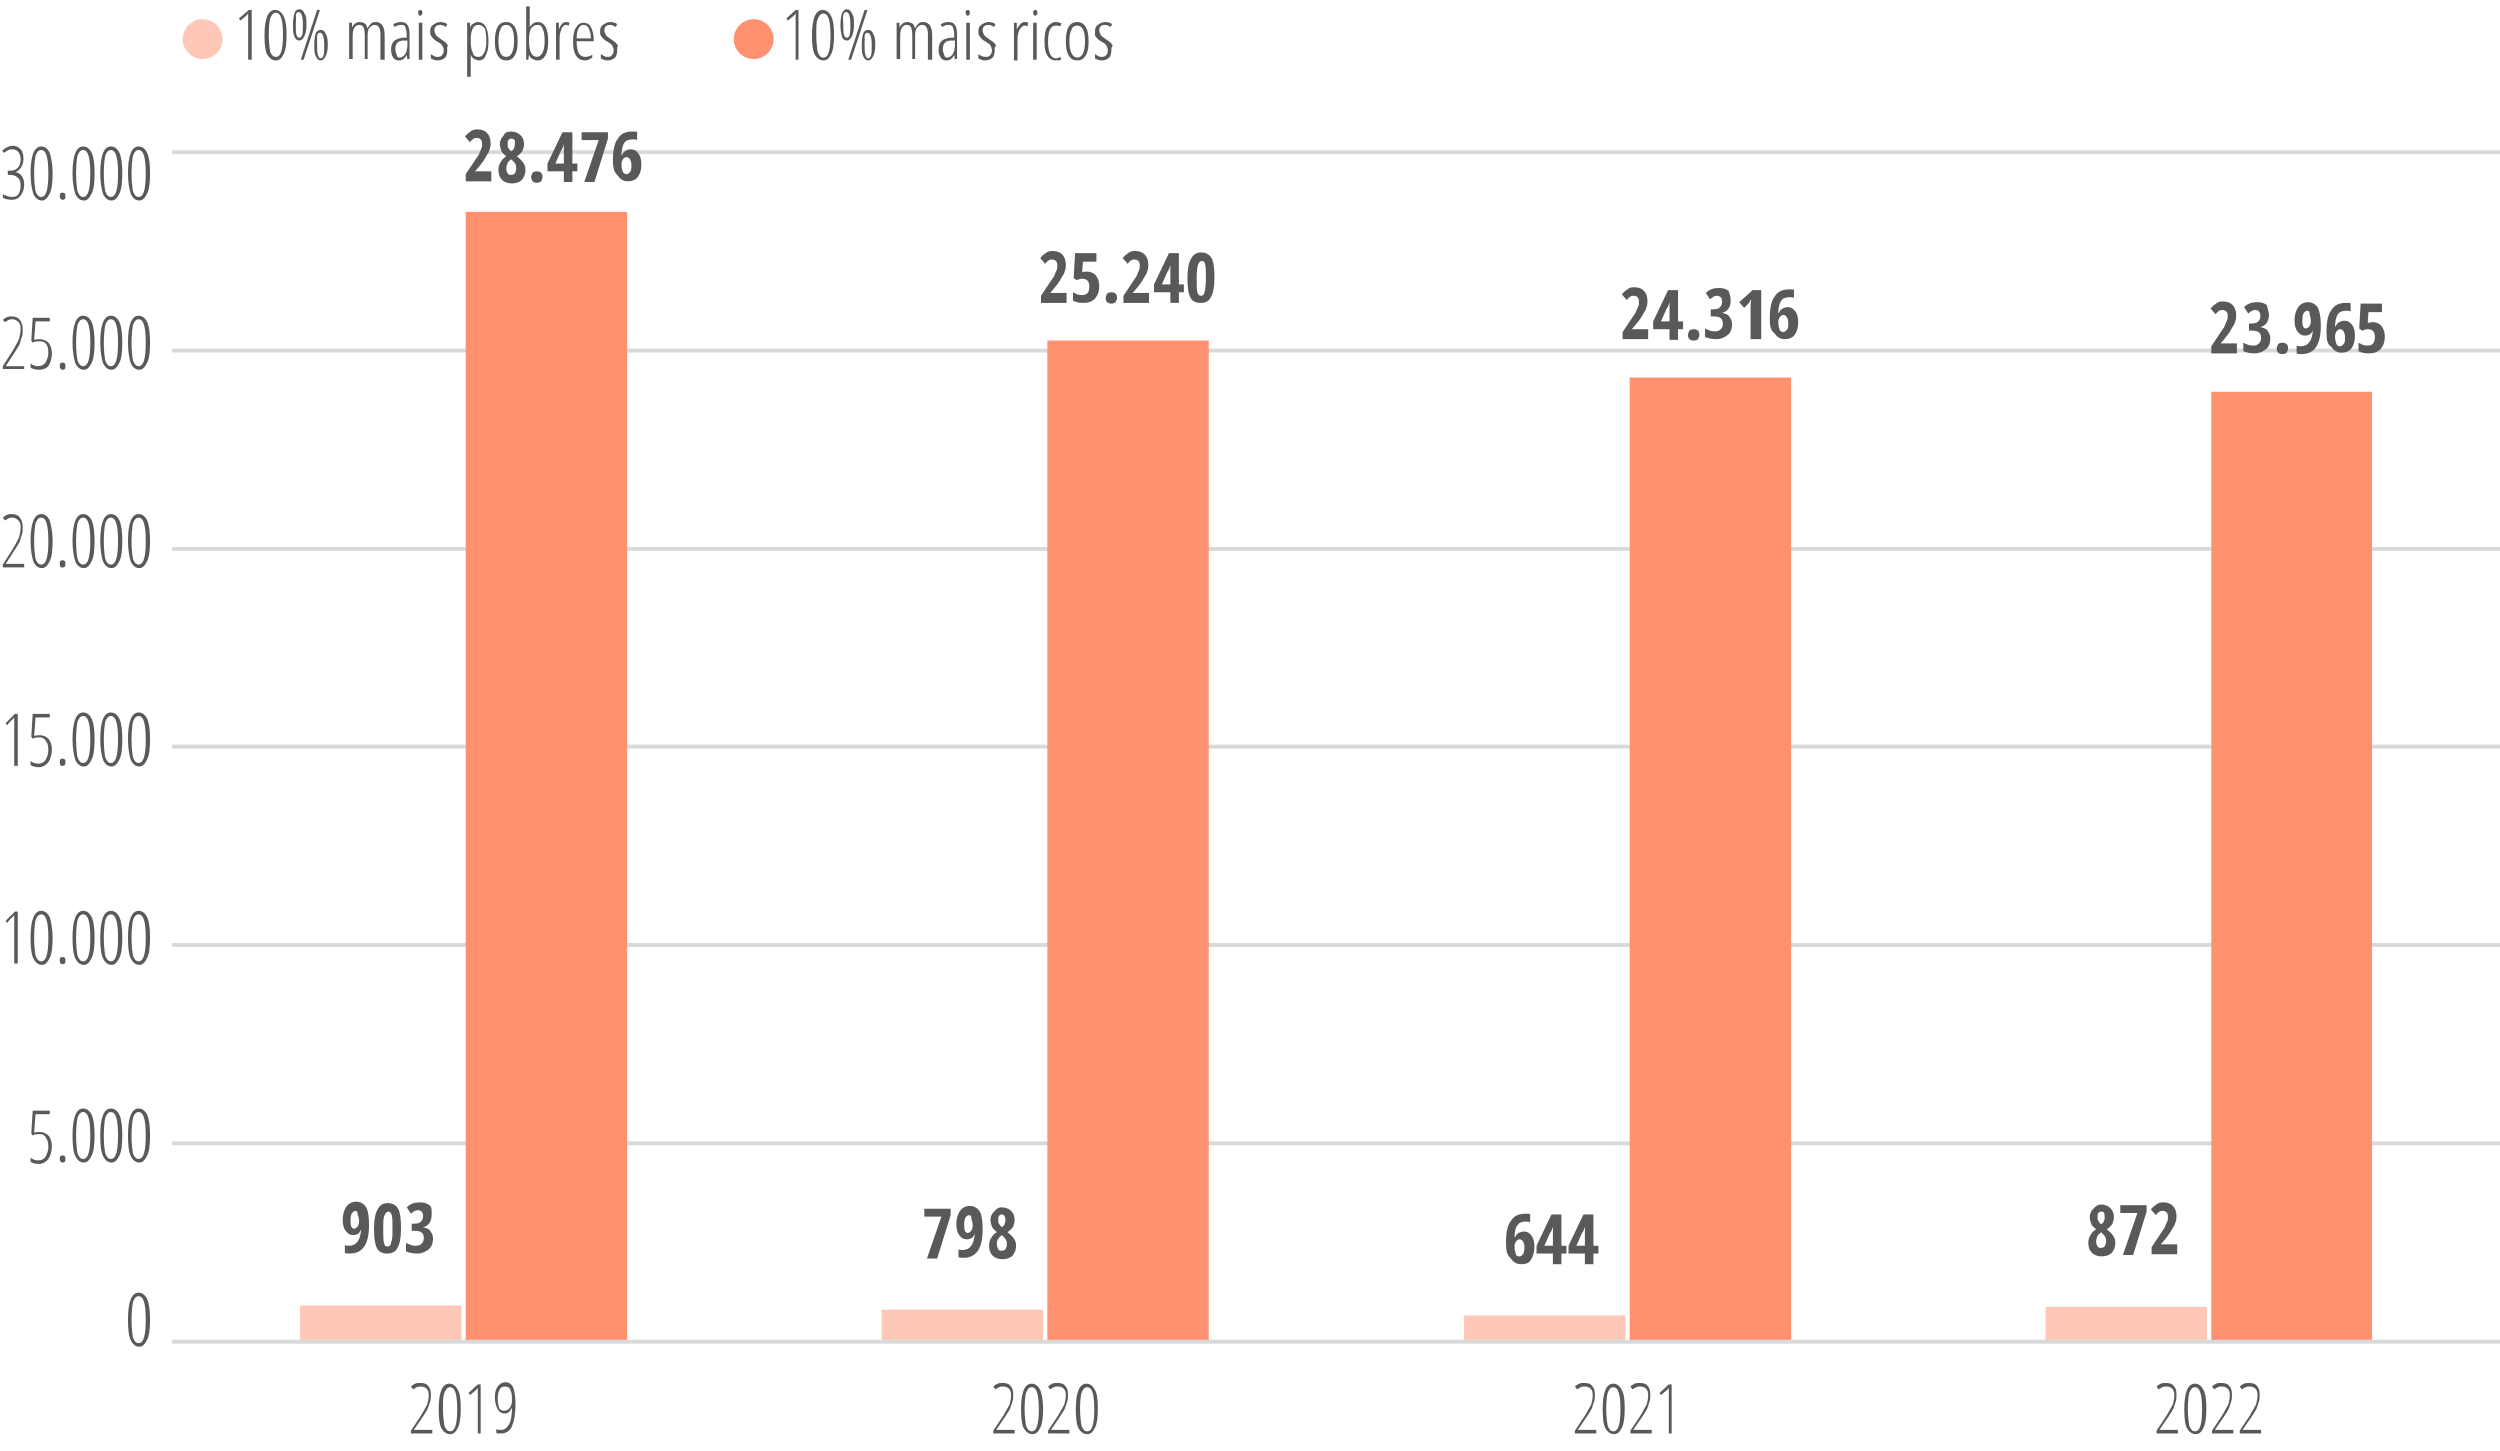
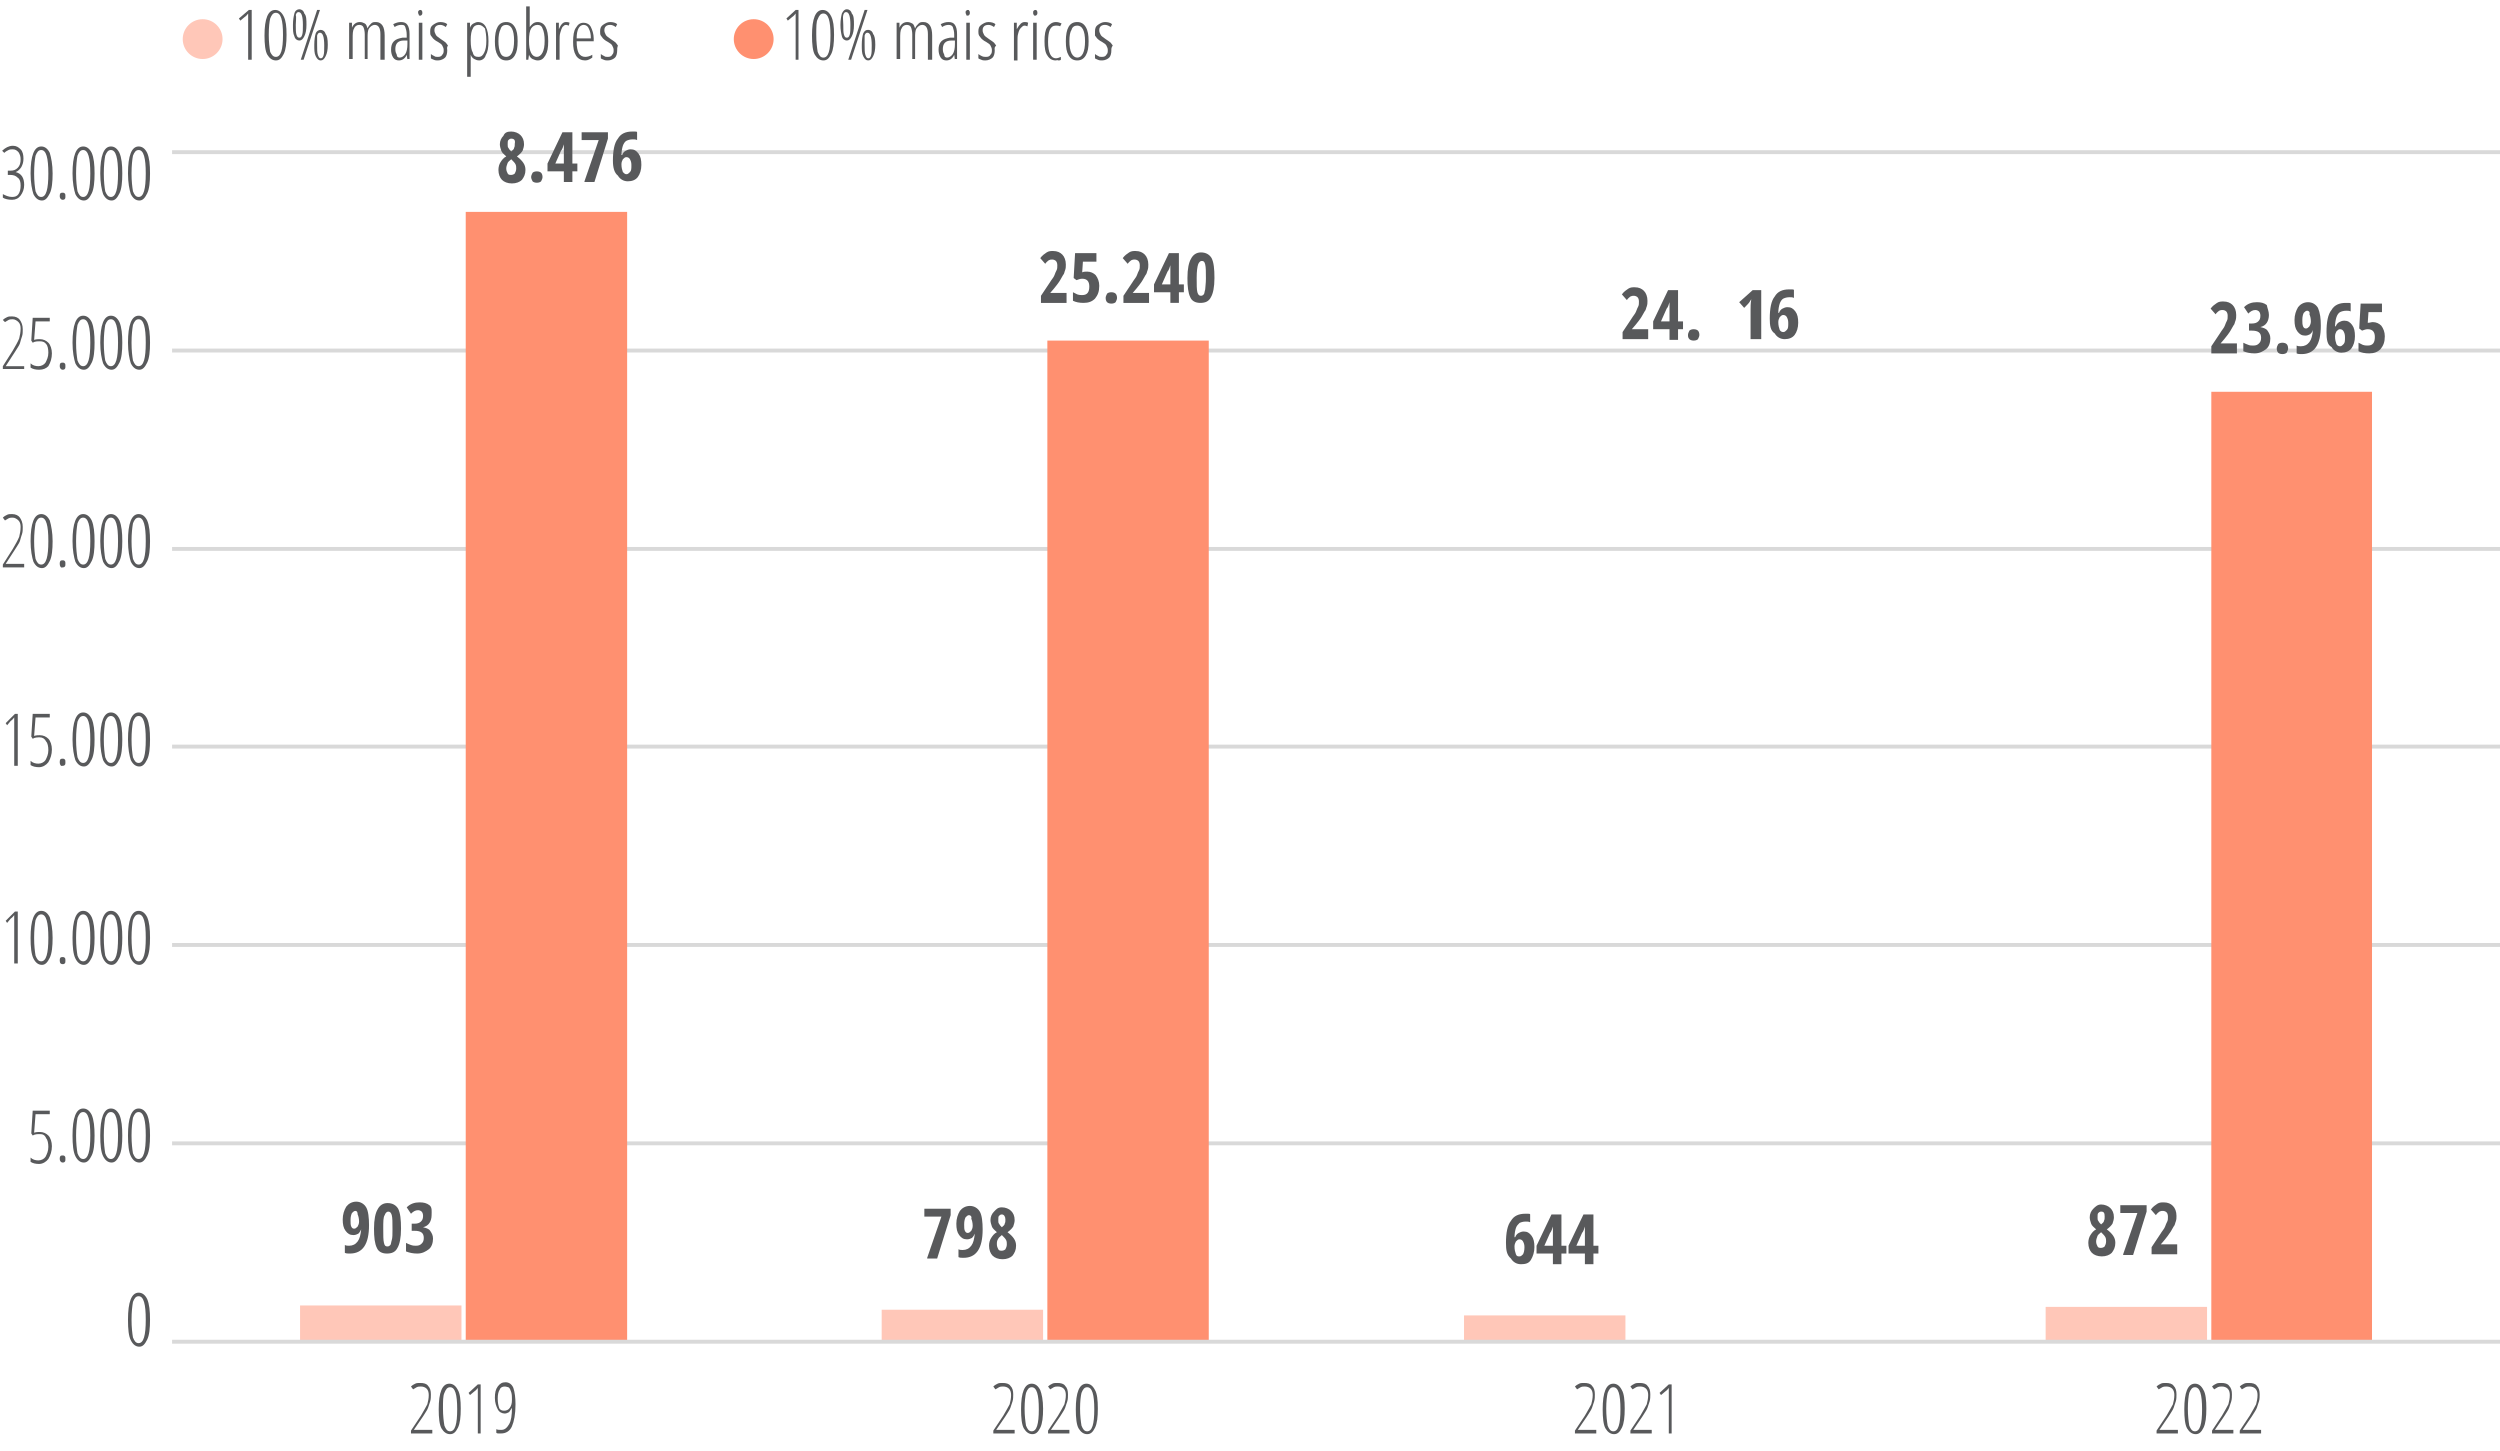
<svg xmlns="http://www.w3.org/2000/svg" version="1.1" id="Camada_1" x="0px" y="0px" viewBox="0 0 351.6 204.1" style="enable-background:new 0 0 351.6 204.1;" xml:space="preserve">
  <style type="text/css"> .st0{fill:#FF9070;} .st1{fill:#FFC7B8;} .st2{fill:none;stroke:#D9D9D9;stroke-width:0.55;stroke-miterlimit:10;} .st3{fill:#58595B;} </style>
  <circle class="st0" cx="106" cy="5.5" r="2.8" />
  <circle class="st1" cx="28.5" cy="5.5" r="2.8" />
  <g>
    <path class="st2" d="M24.2,160.8h327.4 M24.2,132.9h327.4 M24.2,105h327.4 M24.2,77.2h327.4 M24.2,49.3h327.4 M24.2,21.4h327.4" />
    <g>
      <path class="st1" d="M42.2,183.6h22.7v5.1H42.2V183.6L42.2,183.6z M124,184.2h22.7v4.5H124V184.2L124,184.2z M205.9,185h22.7v3.7 h-22.7V185L205.9,185z M287.7,183.8h22.7v4.9h-22.7V183.8L287.7,183.8z" />
    </g>
    <polygon class="st0" points="65.5,29.8 88.2,29.8 88.2,188.7 65.5,188.7 65.5,29.8 " />
    <polygon class="st0" points="147.3,47.9 170,47.9 170,188.7 147.3,188.7 147.3,47.9 " />
-     <polygon class="st0" points="229.2,53.1 251.9,53.1 251.9,188.7 229.2,188.7 229.2,53.1 " />
    <polygon class="st0" points="311,55.1 333.6,55.1 333.6,188.7 311,188.7 311,55.1 " />
    <g>
      <line class="st2" x1="24.2" y1="188.7" x2="351.6" y2="188.7" />
    </g>
    <g>
      <g>
        <path class="st3" d="M51.9,172.3c0,2.7-0.9,4-2.7,4c-0.3,0-0.5,0-0.7-0.1v-1.1c0.2,0.1,0.4,0.1,0.6,0.1c0.5,0,0.9-0.2,1.2-0.6 c0.3-0.4,0.4-0.9,0.5-1.7h0c-0.1,0.2-0.2,0.4-0.4,0.6c-0.2,0.1-0.4,0.2-0.7,0.2c-0.5,0-0.8-0.2-1.1-0.6c-0.3-0.4-0.4-0.9-0.4-1.6 c0-0.7,0.2-1.3,0.5-1.8c0.3-0.4,0.8-0.7,1.4-0.7c0.6,0,1.1,0.3,1.4,0.8S51.9,171.3,51.9,172.3z M50,170.3c-0.2,0-0.3,0.1-0.5,0.3 c-0.1,0.2-0.2,0.5-0.2,1c0,0.4,0,0.7,0.1,0.9c0.1,0.2,0.2,0.3,0.4,0.3c0.2,0,0.3-0.1,0.5-0.3c0.1-0.2,0.2-0.4,0.2-0.7 c0-0.4-0.1-0.8-0.2-1C50.3,170.5,50.2,170.3,50,170.3z" />
        <path class="st3" d="M56.4,172.8c0,1.3-0.2,2.2-0.5,2.7c-0.3,0.6-0.8,0.8-1.5,0.8s-1.2-0.3-1.4-0.8c-0.3-0.6-0.4-1.5-0.4-2.7 c0-1.3,0.2-2.2,0.5-2.7c0.3-0.6,0.8-0.9,1.4-0.9c0.7,0,1.2,0.3,1.5,0.8C56.3,170.6,56.4,171.5,56.4,172.8z M53.9,172.8 c0,1,0,1.6,0.1,2s0.2,0.5,0.5,0.5c0.2,0,0.3-0.1,0.4-0.2c0.1-0.1,0.1-0.4,0.2-0.7s0.1-0.8,0.1-1.5c0-1,0-1.6-0.1-2 c-0.1-0.3-0.2-0.5-0.5-0.5c-0.2,0-0.4,0.2-0.5,0.5C53.9,171.2,53.9,171.8,53.9,172.8z" />
        <path class="st3" d="M60.7,170.9c0,0.4-0.1,0.8-0.3,1.1s-0.5,0.5-0.9,0.6v0c0.4,0.1,0.8,0.2,1,0.5c0.2,0.3,0.4,0.6,0.4,1.1 c0,0.6-0.2,1.2-0.6,1.5s-0.9,0.6-1.6,0.6c-0.6,0-1.1-0.1-1.6-0.3v-1.2c0.2,0.1,0.4,0.2,0.7,0.3s0.5,0.1,0.7,0.1 c0.4,0,0.6-0.1,0.8-0.3s0.3-0.4,0.3-0.8c0-0.7-0.4-1-1.3-1h-0.4v-1h0.4c0.4,0,0.7-0.1,0.9-0.3c0.2-0.2,0.3-0.4,0.3-0.8 c0-0.3-0.1-0.5-0.2-0.6c-0.1-0.1-0.3-0.2-0.5-0.2c-0.4,0-0.7,0.2-1,0.5l-0.6-0.9c0.5-0.5,1.1-0.7,1.8-0.7c0.6,0,1,0.1,1.4,0.4 S60.7,170.4,60.7,170.9z" />
      </g>
    </g>
    <g>
      <g>
        <path class="st3" d="M130.4,176.9l2-5.8H130v-1.1h3.7v0.9l-1.9,6.1H130.4z" />
        <path class="st3" d="M138.2,172.9c0,2.7-0.9,4-2.7,4c-0.3,0-0.5,0-0.7-0.1v-1.1c0.2,0.1,0.4,0.1,0.6,0.1c0.5,0,0.9-0.2,1.2-0.6 c0.3-0.4,0.4-0.9,0.5-1.7h0c-0.1,0.2-0.2,0.4-0.4,0.6c-0.2,0.1-0.4,0.2-0.7,0.2c-0.5,0-0.8-0.2-1.1-0.6c-0.3-0.4-0.4-0.9-0.4-1.6 c0-0.7,0.2-1.3,0.5-1.8c0.3-0.4,0.8-0.7,1.4-0.7c0.6,0,1.1,0.3,1.4,0.8S138.2,171.9,138.2,172.9z M136.3,170.9 c-0.2,0-0.3,0.1-0.5,0.3c-0.1,0.2-0.2,0.5-0.2,1c0,0.4,0,0.7,0.1,0.9c0.1,0.2,0.2,0.3,0.4,0.3c0.2,0,0.3-0.1,0.5-0.3 c0.1-0.2,0.2-0.4,0.2-0.7c0-0.4-0.1-0.8-0.2-1C136.7,171.1,136.5,170.9,136.3,170.9z" />
        <path class="st3" d="M140.9,169.8c0.5,0,1,0.2,1.3,0.5c0.3,0.3,0.5,0.7,0.5,1.3c0,0.3-0.1,0.6-0.2,0.9c-0.2,0.3-0.4,0.5-0.8,0.8 c0.4,0.3,0.7,0.6,0.9,0.9c0.2,0.3,0.3,0.6,0.3,1c0,0.6-0.2,1-0.5,1.4c-0.3,0.3-0.8,0.5-1.4,0.5c-0.6,0-1.1-0.2-1.4-0.5 c-0.3-0.3-0.5-0.8-0.5-1.4c0-0.4,0.1-0.8,0.3-1.1c0.2-0.3,0.4-0.6,0.8-0.8c-0.3-0.3-0.6-0.5-0.7-0.8c-0.1-0.3-0.2-0.6-0.2-0.9 c0-0.5,0.2-0.9,0.5-1.2S140.3,169.8,140.9,169.8z M140.2,175c0,0.3,0.1,0.5,0.2,0.7c0.1,0.2,0.3,0.2,0.5,0.2 c0.2,0,0.4-0.1,0.5-0.2c0.1-0.2,0.2-0.4,0.2-0.7c0-0.2,0-0.4-0.1-0.6c-0.1-0.2-0.3-0.4-0.5-0.6l-0.1-0.1 c-0.2,0.2-0.4,0.3-0.5,0.5C140.2,174.5,140.2,174.7,140.2,175z M140.9,170.8c-0.2,0-0.3,0.1-0.4,0.2c-0.1,0.1-0.1,0.3-0.1,0.6 c0,0.2,0,0.4,0.1,0.5c0.1,0.2,0.2,0.3,0.4,0.5c0.2-0.2,0.4-0.3,0.4-0.5c0.1-0.2,0.1-0.3,0.1-0.6 C141.4,171.1,141.2,170.8,140.9,170.8z" />
      </g>
    </g>
    <g>
      <g>
        <path class="st3" d="M211.8,174.8c0-1.4,0.2-2.5,0.7-3.1c0.4-0.7,1.1-1,2-1c0.1,0,0.3,0,0.4,0s0.3,0,0.3,0.1v1.1 c-0.2-0.1-0.4-0.1-0.6-0.1c-0.4,0-0.7,0.1-0.9,0.2c-0.2,0.2-0.4,0.4-0.5,0.7c-0.1,0.3-0.2,0.8-0.2,1.3h0.1 c0.1-0.3,0.3-0.5,0.5-0.6s0.4-0.2,0.7-0.2c0.5,0,0.8,0.2,1.1,0.6c0.3,0.4,0.4,0.9,0.4,1.6c0,0.7-0.2,1.3-0.5,1.8 s-0.8,0.6-1.4,0.6c-0.6,0-1.1-0.3-1.4-0.8C211.9,176.5,211.8,175.8,211.8,174.8z M213.7,176.7c0.2,0,0.3-0.1,0.5-0.3 c0.1-0.2,0.2-0.5,0.2-1c0-0.4-0.1-0.6-0.2-0.8c-0.1-0.2-0.3-0.3-0.5-0.3c-0.2,0-0.3,0.1-0.5,0.3c-0.1,0.2-0.2,0.4-0.2,0.7 c0,0.5,0.1,0.8,0.2,1.1S213.5,176.7,213.7,176.7z" />
        <path class="st3" d="M220.3,176.3h-0.7v1.5h-1.2v-1.5h-2.3v-1.1l2.1-4.4h1.4v4.4h0.7V176.3z M218.4,175.2v-1.5l0-0.6l0-0.6h0 c-0.1,0.3-0.2,0.7-0.4,0.9l-0.8,1.8H218.4z" />
        <path class="st3" d="M224.8,176.3h-0.7v1.5h-1.2v-1.5h-2.3v-1.1l2.1-4.4h1.4v4.4h0.7V176.3z M222.9,175.2v-1.5l0-0.6l0-0.6h0 c-0.1,0.3-0.2,0.7-0.4,0.9l-0.8,1.8H222.9z" />
      </g>
    </g>
    <g>
      <g>
        <path class="st3" d="M295.5,169.4c0.5,0,1,0.2,1.3,0.5c0.3,0.3,0.5,0.7,0.5,1.3c0,0.3-0.1,0.6-0.2,0.9c-0.2,0.3-0.4,0.5-0.8,0.8 c0.4,0.3,0.7,0.6,0.9,0.9c0.2,0.3,0.3,0.6,0.3,1c0,0.6-0.2,1-0.5,1.4c-0.3,0.3-0.8,0.5-1.4,0.5c-0.6,0-1.1-0.2-1.4-0.5 c-0.3-0.3-0.5-0.8-0.5-1.4c0-0.4,0.1-0.8,0.3-1.1c0.2-0.3,0.4-0.6,0.8-0.8c-0.3-0.3-0.6-0.5-0.7-0.8c-0.1-0.3-0.2-0.6-0.2-0.9 c0-0.5,0.2-0.9,0.5-1.2S295,169.4,295.5,169.4z M294.8,174.6c0,0.3,0.1,0.5,0.2,0.7c0.1,0.2,0.3,0.2,0.5,0.2 c0.2,0,0.4-0.1,0.5-0.2c0.1-0.2,0.2-0.4,0.2-0.7c0-0.2,0-0.4-0.1-0.6c-0.1-0.2-0.3-0.4-0.5-0.6l-0.1-0.1 c-0.2,0.2-0.4,0.3-0.5,0.5C294.9,174.1,294.8,174.3,294.8,174.6z M295.5,170.4c-0.2,0-0.3,0.1-0.4,0.2c-0.1,0.1-0.1,0.3-0.1,0.6 c0,0.2,0,0.4,0.1,0.5c0.1,0.2,0.2,0.3,0.4,0.5c0.2-0.2,0.4-0.3,0.4-0.5c0.1-0.2,0.1-0.3,0.1-0.6 C296,170.6,295.9,170.4,295.5,170.4z" />
        <path class="st3" d="M298.6,176.4l2-5.8h-2.4v-1.1h3.7v0.9l-1.9,6.1H298.6z" />
        <path class="st3" d="M306.3,176.4h-3.7v-1l1.2-1.8c0.3-0.5,0.6-0.8,0.7-1.1s0.2-0.5,0.3-0.7c0.1-0.2,0.1-0.4,0.1-0.7 c0-0.3-0.1-0.5-0.2-0.6c-0.1-0.1-0.3-0.2-0.5-0.2c-0.2,0-0.3,0-0.5,0.1c-0.1,0.1-0.3,0.2-0.5,0.5l-0.7-0.8 c0.3-0.4,0.6-0.6,0.9-0.8s0.6-0.2,0.9-0.2c0.6,0,1,0.2,1.3,0.5c0.3,0.3,0.5,0.8,0.5,1.4c0,0.3,0,0.5-0.1,0.8 c-0.1,0.2-0.1,0.5-0.3,0.7c-0.1,0.2-0.3,0.5-0.4,0.7c-0.2,0.3-0.6,0.9-1.4,1.8v0h2.3V176.4z" />
      </g>
    </g>
    <g>
      <g>
-         <path class="st3" d="M69.2,25.5h-3.7v-1l1.2-1.8c0.3-0.5,0.6-0.8,0.7-1.1s0.2-0.5,0.3-0.7c0.1-0.2,0.1-0.4,0.1-0.7 c0-0.3-0.1-0.5-0.2-0.6s-0.3-0.2-0.5-0.2c-0.2,0-0.3,0-0.5,0.1c-0.1,0.1-0.3,0.2-0.5,0.5l-0.7-0.8c0.3-0.4,0.6-0.6,0.9-0.8 s0.6-0.2,0.9-0.2c0.6,0,1,0.2,1.3,0.5c0.3,0.3,0.5,0.8,0.5,1.4c0,0.3,0,0.5-0.1,0.8c-0.1,0.2-0.1,0.5-0.3,0.7 c-0.1,0.2-0.3,0.5-0.4,0.7s-0.6,0.9-1.4,1.8v0h2.3V25.5z" />
        <path class="st3" d="M71.9,18.5c0.5,0,1,0.2,1.3,0.5c0.3,0.3,0.5,0.7,0.5,1.3c0,0.3-0.1,0.6-0.2,0.9c-0.2,0.3-0.4,0.5-0.8,0.8 c0.4,0.3,0.7,0.6,0.9,0.9c0.2,0.3,0.3,0.6,0.3,1c0,0.6-0.2,1-0.5,1.4c-0.3,0.3-0.8,0.5-1.4,0.5c-0.6,0-1.1-0.2-1.4-0.5 c-0.3-0.3-0.5-0.8-0.5-1.4c0-0.4,0.1-0.8,0.3-1.1c0.2-0.3,0.4-0.6,0.8-0.8c-0.3-0.3-0.6-0.5-0.7-0.8c-0.1-0.3-0.2-0.6-0.2-0.9 c0-0.5,0.2-0.9,0.5-1.2C71,18.6,71.4,18.5,71.9,18.5z M71.2,23.7c0,0.3,0.1,0.5,0.2,0.7c0.1,0.2,0.3,0.2,0.5,0.2 c0.2,0,0.4-0.1,0.5-0.2c0.1-0.2,0.2-0.4,0.2-0.7c0-0.2,0-0.4-0.1-0.6c-0.1-0.2-0.3-0.4-0.5-0.6l-0.1-0.1 c-0.2,0.2-0.4,0.3-0.5,0.5C71.3,23.2,71.2,23.4,71.2,23.7z M71.9,19.5c-0.2,0-0.3,0.1-0.4,0.2c-0.1,0.1-0.1,0.3-0.1,0.6 c0,0.2,0,0.4,0.1,0.5c0.1,0.2,0.2,0.3,0.4,0.5c0.2-0.2,0.4-0.3,0.4-0.5c0.1-0.2,0.1-0.3,0.1-0.6C72.5,19.7,72.3,19.5,71.9,19.5z" />
        <path class="st3" d="M74.7,24.9c0-0.2,0.1-0.4,0.2-0.6c0.1-0.1,0.3-0.2,0.6-0.2c0.3,0,0.5,0.1,0.6,0.2c0.1,0.1,0.2,0.3,0.2,0.6 c0,0.2-0.1,0.4-0.2,0.6c-0.1,0.1-0.3,0.2-0.6,0.2c-0.3,0-0.5-0.1-0.6-0.2C74.8,25.3,74.7,25.1,74.7,24.9z" />
        <path class="st3" d="M81.2,24.1h-0.7v1.5h-1.2v-1.5H77V23l2.1-4.4h1.4V23h0.7V24.1z M79.3,23v-1.5l0-0.6l0-0.6h0 c-0.1,0.3-0.2,0.7-0.4,0.9L78.1,23H79.3z" />
        <path class="st3" d="M82.2,25.5l2-5.8h-2.4v-1.1h3.7v0.9l-1.9,6.1H82.2z" />
        <path class="st3" d="M86.2,22.6c0-1.4,0.2-2.5,0.7-3.1c0.4-0.7,1.1-1,2-1c0.1,0,0.3,0,0.4,0s0.3,0,0.3,0.1v1.1 c-0.2-0.1-0.4-0.1-0.6-0.1c-0.4,0-0.7,0.1-0.9,0.2s-0.4,0.4-0.5,0.7c-0.1,0.3-0.2,0.8-0.2,1.3h0.1c0.1-0.3,0.3-0.5,0.5-0.6 c0.2-0.1,0.4-0.2,0.7-0.2c0.5,0,0.8,0.2,1.1,0.6c0.3,0.4,0.4,0.9,0.4,1.6c0,0.7-0.2,1.3-0.5,1.7s-0.8,0.6-1.4,0.6 c-0.6,0-1.1-0.3-1.4-0.8C86.4,24.3,86.2,23.6,86.2,22.6z M88.1,24.5c0.2,0,0.3-0.1,0.5-0.3s0.2-0.5,0.2-1c0-0.4-0.1-0.6-0.2-0.8 c-0.1-0.2-0.3-0.3-0.5-0.3c-0.2,0-0.3,0.1-0.5,0.3c-0.1,0.2-0.2,0.4-0.2,0.7c0,0.5,0.1,0.8,0.2,1.1 C87.8,24.4,87.9,24.5,88.1,24.5z" />
      </g>
    </g>
    <g>
      <g>
        <path class="st3" d="M150.1,42.6h-3.7v-1l1.2-1.8c0.3-0.5,0.6-0.8,0.7-1.1s0.2-0.5,0.3-0.7c0.1-0.2,0.1-0.4,0.1-0.7 c0-0.3-0.1-0.5-0.2-0.6s-0.3-0.2-0.5-0.2c-0.2,0-0.3,0-0.5,0.1c-0.1,0.1-0.3,0.2-0.5,0.5l-0.7-0.8c0.3-0.4,0.6-0.6,0.9-0.8 s0.6-0.2,0.9-0.2c0.6,0,1,0.2,1.3,0.5c0.3,0.3,0.5,0.8,0.5,1.4c0,0.3,0,0.5-0.1,0.8c-0.1,0.2-0.1,0.5-0.3,0.7 c-0.1,0.2-0.3,0.5-0.4,0.7s-0.6,0.9-1.4,1.8v0h2.3V42.6z" />
        <path class="st3" d="M152.9,38.2c0.5,0,0.9,0.2,1.2,0.5c0.3,0.4,0.5,0.9,0.5,1.5c0,0.8-0.2,1.3-0.6,1.8c-0.4,0.4-0.9,0.6-1.6,0.6 c-0.6,0-1.1-0.1-1.5-0.3v-1.2c0.2,0.1,0.4,0.2,0.6,0.3c0.3,0.1,0.5,0.1,0.7,0.1c0.7,0,1-0.4,1-1.2c0-0.7-0.3-1.1-1-1.1 c-0.3,0-0.5,0.1-0.8,0.2l-0.4-0.3l0.2-3.5h3v1.2h-1.9l-0.1,1.5C152.4,38.2,152.7,38.2,152.9,38.2z" />
        <path class="st3" d="M155.5,41.9c0-0.2,0.1-0.4,0.2-0.6c0.1-0.1,0.3-0.2,0.6-0.2c0.3,0,0.5,0.1,0.6,0.2c0.1,0.1,0.2,0.3,0.2,0.6 c0,0.2-0.1,0.4-0.2,0.6c-0.1,0.1-0.3,0.2-0.6,0.2c-0.3,0-0.5-0.1-0.6-0.2C155.6,42.4,155.5,42.2,155.5,41.9z" />
        <path class="st3" d="M161.7,42.6H158v-1l1.2-1.8c0.3-0.5,0.6-0.8,0.7-1.1s0.2-0.5,0.3-0.7c0.1-0.2,0.1-0.4,0.1-0.7 c0-0.3-0.1-0.5-0.2-0.6s-0.3-0.2-0.5-0.2c-0.2,0-0.3,0-0.5,0.1c-0.1,0.1-0.3,0.2-0.5,0.5l-0.7-0.8c0.3-0.4,0.6-0.6,0.9-0.8 s0.6-0.2,0.9-0.2c0.6,0,1,0.2,1.3,0.5c0.3,0.3,0.5,0.8,0.5,1.4c0,0.3,0,0.5-0.1,0.8c-0.1,0.2-0.1,0.5-0.3,0.7 c-0.1,0.2-0.3,0.5-0.4,0.7s-0.6,0.9-1.4,1.8v0h2.3V42.6z" />
        <path class="st3" d="M166.5,41.1h-0.7v1.5h-1.2v-1.5h-2.3v-1.1l2.1-4.4h1.4V40h0.7V41.1z M164.6,40v-1.5l0-0.6l0-0.6h0 c-0.1,0.3-0.2,0.7-0.4,0.9l-0.8,1.8H164.6z" />
        <path class="st3" d="M170.8,39.1c0,1.3-0.2,2.2-0.5,2.7c-0.3,0.6-0.8,0.8-1.5,0.8s-1.2-0.3-1.4-0.8c-0.3-0.6-0.4-1.5-0.4-2.7 c0-1.3,0.2-2.2,0.5-2.7c0.3-0.6,0.8-0.9,1.4-0.9c0.7,0,1.2,0.3,1.5,0.8C170.7,36.9,170.8,37.8,170.8,39.1z M168.3,39.1 c0,1,0,1.6,0.1,2c0.1,0.3,0.2,0.5,0.5,0.5c0.2,0,0.3-0.1,0.4-0.2c0.1-0.1,0.1-0.4,0.2-0.7c0-0.3,0.1-0.8,0.1-1.5c0-1,0-1.6-0.1-2 s-0.2-0.5-0.5-0.5c-0.2,0-0.4,0.2-0.5,0.5S168.3,38.1,168.3,39.1z" />
      </g>
    </g>
    <g>
      <g>
        <path class="st3" d="M231.9,47.7h-3.7v-1l1.2-1.8c0.3-0.5,0.6-0.8,0.7-1.1s0.2-0.5,0.3-0.7c0.1-0.2,0.1-0.4,0.1-0.7 c0-0.3-0.1-0.5-0.2-0.6s-0.3-0.2-0.5-0.2c-0.2,0-0.3,0-0.5,0.1c-0.1,0.1-0.3,0.2-0.5,0.5l-0.7-0.8c0.3-0.4,0.6-0.6,0.9-0.8 s0.6-0.2,0.9-0.2c0.6,0,1,0.2,1.3,0.5c0.3,0.3,0.5,0.8,0.5,1.4c0,0.3,0,0.5-0.1,0.8c-0.1,0.2-0.1,0.5-0.3,0.7 c-0.1,0.2-0.3,0.5-0.4,0.7s-0.6,0.9-1.4,1.8v0h2.3V47.7z" />
        <path class="st3" d="M236.7,46.3H236v1.5h-1.2v-1.5h-2.3v-1.1l2.1-4.4h1.4v4.4h0.7V46.3z M234.8,45.2v-1.5l0-0.6l0-0.6h0 c-0.1,0.3-0.2,0.7-0.4,0.9l-0.8,1.8H234.8z" />
        <path class="st3" d="M237.4,47.1c0-0.2,0.1-0.4,0.2-0.6c0.1-0.1,0.3-0.2,0.6-0.2c0.3,0,0.5,0.1,0.6,0.2c0.1,0.1,0.2,0.3,0.2,0.6 c0,0.2-0.1,0.4-0.2,0.6c-0.1,0.1-0.3,0.2-0.6,0.2c-0.3,0-0.5-0.1-0.6-0.2C237.4,47.5,237.4,47.3,237.4,47.1z" />
-         <path class="st3" d="M243.4,42.3c0,0.4-0.1,0.8-0.3,1.1c-0.2,0.3-0.5,0.5-0.9,0.6v0c0.4,0.1,0.8,0.2,1,0.5 c0.2,0.3,0.4,0.6,0.4,1.1c0,0.6-0.2,1.2-0.6,1.5s-0.9,0.6-1.6,0.6c-0.6,0-1.1-0.1-1.6-0.3v-1.2c0.2,0.1,0.4,0.2,0.7,0.3 c0.2,0.1,0.5,0.1,0.7,0.1c0.4,0,0.6-0.1,0.8-0.3s0.3-0.4,0.3-0.8c0-0.7-0.4-1-1.3-1h-0.4v-1h0.4c0.4,0,0.7-0.1,0.9-0.3 c0.2-0.2,0.3-0.4,0.3-0.8c0-0.3-0.1-0.5-0.2-0.6c-0.1-0.1-0.3-0.2-0.5-0.2c-0.4,0-0.7,0.2-1,0.5l-0.6-0.9 c0.5-0.5,1.1-0.7,1.8-0.7c0.6,0,1,0.1,1.4,0.4C243.3,41.4,243.4,41.8,243.4,42.3z" />
        <path class="st3" d="M247.5,47.7h-1.3v-4.1c0-0.4,0-1,0.1-1.5c0,0-0.1,0.1-0.2,0.3c-0.1,0.2-0.4,0.5-0.8,0.9l-0.7-0.8l1.9-1.7 h1.2V47.7z" />
        <path class="st3" d="M248.9,44.8c0-1.4,0.2-2.5,0.7-3.1c0.4-0.7,1.1-1,2-1c0.1,0,0.3,0,0.4,0s0.3,0,0.3,0.1v1.1 c-0.2-0.1-0.4-0.1-0.6-0.1c-0.4,0-0.7,0.1-0.9,0.2s-0.4,0.4-0.5,0.7c-0.1,0.3-0.2,0.8-0.2,1.3h0.1c0.1-0.3,0.3-0.5,0.5-0.6 c0.2-0.1,0.4-0.2,0.7-0.2c0.5,0,0.8,0.2,1.1,0.6c0.3,0.4,0.4,0.9,0.4,1.6c0,0.7-0.2,1.3-0.5,1.7s-0.8,0.6-1.4,0.6 c-0.6,0-1.1-0.3-1.4-0.8C249,46.5,248.9,45.8,248.9,44.8z M250.8,46.7c0.2,0,0.3-0.1,0.5-0.3s0.2-0.5,0.2-1 c0-0.4-0.1-0.6-0.2-0.8c-0.1-0.2-0.3-0.3-0.5-0.3c-0.2,0-0.3,0.1-0.5,0.3c-0.1,0.2-0.2,0.4-0.2,0.7c0,0.5,0.1,0.8,0.2,1.1 C250.4,46.6,250.6,46.7,250.8,46.7z" />
      </g>
    </g>
    <g>
      <g>
        <path class="st3" d="M314.7,49.7H311v-1l1.2-1.8c0.3-0.5,0.6-0.8,0.7-1.1s0.2-0.5,0.3-0.7c0.1-0.2,0.1-0.4,0.1-0.7 c0-0.3-0.1-0.5-0.2-0.6s-0.3-0.2-0.5-0.2c-0.2,0-0.3,0-0.5,0.1c-0.1,0.1-0.3,0.2-0.5,0.5l-0.7-0.8c0.3-0.4,0.6-0.6,0.9-0.8 s0.6-0.2,0.9-0.2c0.6,0,1,0.2,1.3,0.5c0.3,0.3,0.5,0.8,0.5,1.4c0,0.3,0,0.5-0.1,0.8c-0.1,0.2-0.1,0.5-0.3,0.7 c-0.1,0.2-0.3,0.5-0.4,0.7s-0.6,0.9-1.4,1.8v0h2.3V49.7z" />
        <path class="st3" d="M319.1,44.3c0,0.4-0.1,0.8-0.3,1.1c-0.2,0.3-0.5,0.5-0.9,0.6v0c0.4,0.1,0.8,0.2,1,0.5 c0.2,0.3,0.4,0.6,0.4,1.1c0,0.6-0.2,1.2-0.6,1.5s-0.9,0.6-1.6,0.6c-0.6,0-1.1-0.1-1.6-0.3v-1.2c0.2,0.1,0.4,0.2,0.7,0.3 c0.2,0.1,0.5,0.1,0.7,0.1c0.4,0,0.6-0.1,0.8-0.3s0.3-0.4,0.3-0.8c0-0.7-0.4-1-1.3-1h-0.4v-1h0.4c0.4,0,0.7-0.1,0.9-0.3 c0.2-0.2,0.3-0.4,0.3-0.8c0-0.3-0.1-0.5-0.2-0.6c-0.1-0.1-0.3-0.2-0.5-0.2c-0.4,0-0.7,0.2-1,0.5l-0.6-0.9 c0.5-0.5,1.1-0.7,1.8-0.7c0.6,0,1,0.1,1.4,0.4C318.9,43.4,319.1,43.8,319.1,44.3z" />
        <path class="st3" d="M320.2,49c0-0.2,0.1-0.4,0.2-0.6c0.1-0.1,0.3-0.2,0.6-0.2c0.3,0,0.5,0.1,0.6,0.2c0.1,0.1,0.2,0.3,0.2,0.6 c0,0.2-0.1,0.4-0.2,0.6c-0.1,0.1-0.3,0.2-0.6,0.2c-0.3,0-0.5-0.1-0.6-0.2C320.3,49.5,320.2,49.3,320.2,49z" />
        <path class="st3" d="M326.4,45.8c0,2.7-0.9,4-2.7,4c-0.3,0-0.5,0-0.7-0.1v-1.1c0.2,0.1,0.4,0.1,0.6,0.1c0.5,0,0.9-0.2,1.2-0.6 c0.3-0.4,0.4-0.9,0.5-1.7h0c-0.1,0.3-0.2,0.4-0.4,0.6c-0.2,0.1-0.4,0.2-0.7,0.2c-0.5,0-0.8-0.2-1.1-0.6c-0.3-0.4-0.4-0.9-0.4-1.6 c0-0.7,0.2-1.3,0.5-1.8c0.3-0.4,0.8-0.7,1.4-0.7c0.6,0,1.1,0.3,1.4,0.8C326.3,44,326.4,44.8,326.4,45.8z M324.5,43.7 c-0.2,0-0.3,0.1-0.5,0.3c-0.1,0.2-0.2,0.5-0.2,1c0,0.4,0,0.6,0.1,0.9c0.1,0.2,0.2,0.3,0.4,0.3c0.2,0,0.3-0.1,0.5-0.3 c0.1-0.2,0.2-0.4,0.2-0.7c0-0.4-0.1-0.8-0.2-1C324.9,43.9,324.7,43.7,324.5,43.7z" />
        <path class="st3" d="M327.2,46.7c0-1.4,0.2-2.5,0.7-3.1c0.4-0.7,1.1-1,2-1c0.1,0,0.3,0,0.4,0s0.3,0,0.3,0.1v1.1 c-0.2-0.1-0.4-0.1-0.6-0.1c-0.4,0-0.7,0.1-0.9,0.2s-0.4,0.4-0.5,0.7c-0.1,0.3-0.2,0.8-0.2,1.3h0.1c0.1-0.3,0.3-0.5,0.5-0.6 c0.2-0.1,0.4-0.2,0.7-0.2c0.5,0,0.8,0.2,1.1,0.6c0.3,0.4,0.4,0.9,0.4,1.6c0,0.7-0.2,1.3-0.5,1.7s-0.8,0.6-1.4,0.6 c-0.6,0-1.1-0.3-1.4-0.8C327.3,48.5,327.2,47.7,327.2,46.7z M329.1,48.7c0.2,0,0.3-0.1,0.5-0.3s0.2-0.5,0.2-1 c0-0.4-0.1-0.6-0.2-0.8c-0.1-0.2-0.3-0.3-0.5-0.3c-0.2,0-0.3,0.1-0.5,0.3c-0.1,0.2-0.2,0.4-0.2,0.7c0,0.5,0.1,0.8,0.2,1.1 C328.7,48.6,328.9,48.7,329.1,48.7z" />
        <path class="st3" d="M333.7,45.3c0.5,0,0.9,0.2,1.2,0.5c0.3,0.4,0.5,0.9,0.5,1.5c0,0.8-0.2,1.3-0.6,1.8c-0.4,0.4-0.9,0.6-1.6,0.6 c-0.6,0-1.1-0.1-1.5-0.3v-1.2c0.2,0.1,0.4,0.2,0.6,0.3c0.3,0.1,0.5,0.1,0.7,0.1c0.7,0,1-0.4,1-1.2c0-0.7-0.3-1.1-1-1.1 c-0.3,0-0.5,0.1-0.8,0.2l-0.4-0.3l0.2-3.5h3v1.2h-1.9l-0.1,1.5C333.3,45.4,333.5,45.3,333.7,45.3z" />
      </g>
    </g>
    <g>
      <g>
        <path class="st3" d="M21.1,185.6c0,1.2-0.1,2.2-0.4,2.8c-0.3,0.6-0.6,1-1.1,1c-0.5,0-0.9-0.3-1.2-0.9S18,187,18,185.6 c0-2.5,0.5-3.8,1.5-3.8c0.5,0,0.9,0.3,1.2,0.9C21,183.4,21.1,184.4,21.1,185.6z M18.5,185.6c0,1.1,0.1,1.9,0.2,2.5 c0.2,0.5,0.4,0.8,0.8,0.8c0.7,0,1-1.1,1-3.3c0-2.2-0.3-3.3-1-3.3c-0.4,0-0.6,0.3-0.8,0.8C18.6,183.7,18.5,184.5,18.5,185.6z" />
      </g>
    </g>
    <g>
      <g>
        <path class="st3" d="M5.6,159.5c-0.3,0-0.7,0-1,0.2l-0.2-0.3l0.2-3.2H7v0.5H5l-0.2,2.6c0.3-0.1,0.6-0.1,0.8-0.1 c0.5,0,0.9,0.2,1.2,0.5s0.5,0.9,0.5,1.5c0,0.7-0.2,1.3-0.5,1.8c-0.3,0.4-0.8,0.7-1.3,0.7c-0.5,0-0.9-0.1-1.2-0.3v-0.6 c0.3,0.3,0.7,0.4,1.1,0.4c0.4,0,0.8-0.2,1-0.5c0.2-0.4,0.4-0.8,0.4-1.4c0-0.5-0.1-1-0.3-1.2C6.3,159.6,6,159.5,5.6,159.5z" />
        <path class="st3" d="M8.4,163c0-0.4,0.1-0.5,0.4-0.5c0.1,0,0.2,0,0.3,0.1c0.1,0.1,0.1,0.2,0.1,0.4c0,0.2,0,0.3-0.1,0.4 c-0.1,0.1-0.2,0.1-0.3,0.1C8.6,163.5,8.4,163.3,8.4,163z" />
        <path class="st3" d="M13.3,159.7c0,1.2-0.1,2.2-0.4,2.8c-0.3,0.6-0.6,1-1.1,1c-0.5,0-0.9-0.3-1.2-0.9s-0.4-1.6-0.4-2.9 c0-2.5,0.5-3.8,1.5-3.8c0.5,0,0.9,0.3,1.2,0.9C13.2,157.5,13.3,158.5,13.3,159.7z M10.7,159.7c0,1.1,0.1,1.9,0.2,2.5 c0.2,0.5,0.4,0.8,0.8,0.8c0.7,0,1-1.1,1-3.3c0-2.2-0.3-3.3-1-3.3c-0.4,0-0.6,0.3-0.8,0.8C10.8,157.8,10.7,158.6,10.7,159.7z" />
        <path class="st3" d="M17.2,159.7c0,1.2-0.1,2.2-0.4,2.8c-0.3,0.6-0.6,1-1.1,1c-0.5,0-0.9-0.3-1.2-0.9s-0.4-1.6-0.4-2.9 c0-2.5,0.5-3.8,1.5-3.8c0.5,0,0.9,0.3,1.2,0.9C17.1,157.5,17.2,158.5,17.2,159.7z M14.6,159.7c0,1.1,0.1,1.9,0.2,2.5 c0.2,0.5,0.4,0.8,0.8,0.8c0.7,0,1-1.1,1-3.3c0-2.2-0.3-3.3-1-3.3c-0.4,0-0.6,0.3-0.8,0.8C14.7,157.8,14.6,158.6,14.6,159.7z" />
        <path class="st3" d="M21.1,159.7c0,1.2-0.1,2.2-0.4,2.8c-0.3,0.6-0.6,1-1.1,1c-0.5,0-0.9-0.3-1.2-0.9s-0.4-1.6-0.4-2.9 c0-2.5,0.5-3.8,1.5-3.8c0.5,0,0.9,0.3,1.2,0.9C21,157.5,21.1,158.5,21.1,159.7z M18.5,159.7c0,1.1,0.1,1.9,0.2,2.5 c0.2,0.5,0.4,0.8,0.8,0.8c0.7,0,1-1.1,1-3.3c0-2.2-0.3-3.3-1-3.3c-0.4,0-0.6,0.3-0.8,0.8C18.6,157.8,18.5,158.6,18.5,159.7z" />
      </g>
    </g>
    <g>
      <g>
        <path class="st3" d="M2.4,135.5H2v-5.4c0-0.4,0-0.9,0-1.4c-0.1,0.1-0.2,0.3-0.5,0.5L1,129.8l-0.2-0.3l1.3-1.3h0.4V135.5z" />
        <path class="st3" d="M7.4,131.9c0,1.2-0.1,2.2-0.4,2.8c-0.3,0.6-0.6,1-1.1,1c-0.5,0-0.9-0.3-1.2-0.9s-0.4-1.6-0.4-2.9 c0-2.5,0.5-3.8,1.5-3.8c0.5,0,0.9,0.3,1.2,0.9C7.2,129.7,7.4,130.6,7.4,131.9z M4.8,131.9c0,1.1,0.1,1.9,0.2,2.5 c0.2,0.5,0.4,0.8,0.8,0.8c0.7,0,1-1.1,1-3.3c0-2.2-0.3-3.3-1-3.3c-0.4,0-0.6,0.3-0.8,0.8C4.9,129.9,4.8,130.8,4.8,131.9z" />
        <path class="st3" d="M8.4,135.1c0-0.4,0.1-0.5,0.4-0.5c0.1,0,0.2,0,0.3,0.1c0.1,0.1,0.1,0.2,0.1,0.4c0,0.2,0,0.3-0.1,0.4 c-0.1,0.1-0.2,0.1-0.3,0.1C8.6,135.6,8.4,135.5,8.4,135.1z" />
        <path class="st3" d="M13.3,131.9c0,1.2-0.1,2.2-0.4,2.8c-0.3,0.6-0.6,1-1.1,1c-0.5,0-0.9-0.3-1.2-0.9s-0.4-1.6-0.4-2.9 c0-2.5,0.5-3.8,1.5-3.8c0.5,0,0.9,0.3,1.2,0.9C13.2,129.7,13.3,130.6,13.3,131.9z M10.7,131.9c0,1.1,0.1,1.9,0.2,2.5 c0.2,0.5,0.4,0.8,0.8,0.8c0.7,0,1-1.1,1-3.3c0-2.2-0.3-3.3-1-3.3c-0.4,0-0.6,0.3-0.8,0.8C10.8,129.9,10.7,130.8,10.7,131.9z" />
        <path class="st3" d="M17.2,131.9c0,1.2-0.1,2.2-0.4,2.8c-0.3,0.6-0.6,1-1.1,1c-0.5,0-0.9-0.3-1.2-0.9s-0.4-1.6-0.4-2.9 c0-2.5,0.5-3.8,1.5-3.8c0.5,0,0.9,0.3,1.2,0.9C17.1,129.7,17.2,130.6,17.2,131.9z M14.6,131.9c0,1.1,0.1,1.9,0.2,2.5 c0.2,0.5,0.4,0.8,0.8,0.8c0.7,0,1-1.1,1-3.3c0-2.2-0.3-3.3-1-3.3c-0.4,0-0.6,0.3-0.8,0.8C14.7,129.9,14.6,130.8,14.6,131.9z" />
        <path class="st3" d="M21.1,131.9c0,1.2-0.1,2.2-0.4,2.8c-0.3,0.6-0.6,1-1.1,1c-0.5,0-0.9-0.3-1.2-0.9s-0.4-1.6-0.4-2.9 c0-2.5,0.5-3.8,1.5-3.8c0.5,0,0.9,0.3,1.2,0.9C21,129.7,21.1,130.6,21.1,131.9z M18.5,131.9c0,1.1,0.1,1.9,0.2,2.5 c0.2,0.5,0.4,0.8,0.8,0.8c0.7,0,1-1.1,1-3.3c0-2.2-0.3-3.3-1-3.3c-0.4,0-0.6,0.3-0.8,0.8C18.6,129.9,18.5,130.8,18.5,131.9z" />
      </g>
    </g>
    <g>
      <g>
        <path class="st3" d="M2.4,107.7H2v-5.4c0-0.4,0-0.9,0-1.4c-0.1,0.1-0.2,0.3-0.5,0.5L1,102l-0.2-0.3l1.3-1.3h0.4V107.7z" />
        <path class="st3" d="M5.6,103.7c-0.3,0-0.7,0-1,0.2l-0.2-0.3l0.2-3.2H7v0.5H5l-0.2,2.6c0.3-0.1,0.6-0.1,0.8-0.1 c0.5,0,0.9,0.2,1.2,0.5s0.5,0.9,0.5,1.5c0,0.7-0.2,1.3-0.5,1.8c-0.3,0.4-0.8,0.7-1.3,0.7c-0.5,0-0.9-0.1-1.2-0.3v-0.6 c0.3,0.3,0.7,0.4,1.1,0.4c0.4,0,0.8-0.2,1-0.5c0.2-0.4,0.4-0.8,0.4-1.4c0-0.5-0.1-1-0.3-1.2C6.3,103.9,6,103.7,5.6,103.7z" />
        <path class="st3" d="M8.4,107.2c0-0.4,0.1-0.5,0.4-0.5c0.1,0,0.2,0,0.3,0.1c0.1,0.1,0.1,0.2,0.1,0.4c0,0.2,0,0.3-0.1,0.4 c-0.1,0.1-0.2,0.1-0.3,0.1C8.6,107.8,8.4,107.6,8.4,107.2z" />
        <path class="st3" d="M13.3,104c0,1.2-0.1,2.2-0.4,2.8c-0.3,0.6-0.6,1-1.1,1c-0.5,0-0.9-0.3-1.2-0.9c-0.2-0.6-0.4-1.6-0.4-2.9 c0-2.5,0.5-3.8,1.5-3.8c0.5,0,0.9,0.3,1.2,0.9C13.2,101.8,13.3,102.7,13.3,104z M10.7,104c0,1.1,0.1,1.9,0.2,2.5 c0.2,0.5,0.4,0.8,0.8,0.8c0.7,0,1-1.1,1-3.3c0-2.2-0.3-3.3-1-3.3c-0.4,0-0.6,0.3-0.8,0.8C10.8,102.1,10.7,102.9,10.7,104z" />
        <path class="st3" d="M17.2,104c0,1.2-0.1,2.2-0.4,2.8c-0.3,0.6-0.6,1-1.1,1c-0.5,0-0.9-0.3-1.2-0.9c-0.2-0.6-0.4-1.6-0.4-2.9 c0-2.5,0.5-3.8,1.5-3.8c0.5,0,0.9,0.3,1.2,0.9C17.1,101.8,17.2,102.7,17.2,104z M14.6,104c0,1.1,0.1,1.9,0.2,2.5 c0.2,0.5,0.4,0.8,0.8,0.8c0.7,0,1-1.1,1-3.3c0-2.2-0.3-3.3-1-3.3c-0.4,0-0.6,0.3-0.8,0.8C14.7,102.1,14.6,102.9,14.6,104z" />
        <path class="st3" d="M21.1,104c0,1.2-0.1,2.2-0.4,2.8c-0.3,0.6-0.6,1-1.1,1c-0.5,0-0.9-0.3-1.2-0.9c-0.2-0.6-0.4-1.6-0.4-2.9 c0-2.5,0.5-3.8,1.5-3.8c0.5,0,0.9,0.3,1.2,0.9C21,101.8,21.1,102.7,21.1,104z M18.5,104c0,1.1,0.1,1.9,0.2,2.5 c0.2,0.5,0.4,0.8,0.8,0.8c0.7,0,1-1.1,1-3.3c0-2.2-0.3-3.3-1-3.3c-0.4,0-0.6,0.3-0.8,0.8C18.6,102.1,18.5,102.9,18.5,104z" />
      </g>
    </g>
    <g>
      <g>
        <path class="st3" d="M3.5,79.8H0.4v-0.4l1.4-2.2c0.4-0.7,0.7-1.2,0.9-1.7c0.1-0.4,0.2-0.9,0.2-1.4c0-0.4-0.1-0.7-0.3-0.9 s-0.5-0.4-0.8-0.4c-0.2,0-0.4,0-0.6,0.1C1,73,0.9,73.1,0.7,73.2l-0.3-0.4c0.2-0.2,0.4-0.3,0.6-0.4c0.2-0.1,0.4-0.1,0.7-0.1 c0.5,0,0.9,0.2,1.1,0.5s0.4,0.7,0.4,1.3c0,0.4,0,0.7-0.1,1c-0.1,0.3-0.2,0.6-0.3,1c-0.1,0.3-0.4,0.7-0.7,1.2l-1.3,2v0h2.6V79.8z" />
        <path class="st3" d="M7.4,76.1c0,1.2-0.1,2.2-0.4,2.8c-0.3,0.6-0.6,1-1.1,1c-0.5,0-0.9-0.3-1.2-0.9c-0.2-0.6-0.4-1.6-0.4-2.9 c0-2.5,0.5-3.8,1.5-3.8c0.5,0,0.9,0.3,1.2,0.9C7.2,73.9,7.4,74.9,7.4,76.1z M4.8,76.1c0,1.1,0.1,1.9,0.2,2.5 c0.2,0.5,0.4,0.8,0.8,0.8c0.7,0,1-1.1,1-3.3c0-2.2-0.3-3.3-1-3.3c-0.4,0-0.6,0.3-0.8,0.8C4.9,74.2,4.8,75,4.8,76.1z" />
        <path class="st3" d="M8.4,79.3c0-0.4,0.1-0.5,0.4-0.5c0.1,0,0.2,0,0.3,0.1c0.1,0.1,0.1,0.2,0.1,0.4c0,0.2,0,0.3-0.1,0.4 c-0.1,0.1-0.2,0.1-0.3,0.1C8.6,79.9,8.4,79.7,8.4,79.3z" />
        <path class="st3" d="M13.3,76.1c0,1.2-0.1,2.2-0.4,2.8c-0.3,0.6-0.6,1-1.1,1c-0.5,0-0.9-0.3-1.2-0.9c-0.2-0.6-0.4-1.6-0.4-2.9 c0-2.5,0.5-3.8,1.5-3.8c0.5,0,0.9,0.3,1.2,0.9C13.2,73.9,13.3,74.9,13.3,76.1z M10.7,76.1c0,1.1,0.1,1.9,0.2,2.5 c0.2,0.5,0.4,0.8,0.8,0.8c0.7,0,1-1.1,1-3.3c0-2.2-0.3-3.3-1-3.3c-0.4,0-0.6,0.3-0.8,0.8C10.8,74.2,10.7,75,10.7,76.1z" />
        <path class="st3" d="M17.2,76.1c0,1.2-0.1,2.2-0.4,2.8c-0.3,0.6-0.6,1-1.1,1c-0.5,0-0.9-0.3-1.2-0.9c-0.2-0.6-0.4-1.6-0.4-2.9 c0-2.5,0.5-3.8,1.5-3.8c0.5,0,0.9,0.3,1.2,0.9C17.1,73.9,17.2,74.9,17.2,76.1z M14.6,76.1c0,1.1,0.1,1.9,0.2,2.5 c0.2,0.5,0.4,0.8,0.8,0.8c0.7,0,1-1.1,1-3.3c0-2.2-0.3-3.3-1-3.3c-0.4,0-0.6,0.3-0.8,0.8C14.7,74.2,14.6,75,14.6,76.1z" />
        <path class="st3" d="M21.1,76.1c0,1.2-0.1,2.2-0.4,2.8c-0.3,0.6-0.6,1-1.1,1c-0.5,0-0.9-0.3-1.2-0.9c-0.2-0.6-0.4-1.6-0.4-2.9 c0-2.5,0.5-3.8,1.5-3.8c0.5,0,0.9,0.3,1.2,0.9C21,73.9,21.1,74.9,21.1,76.1z M18.5,76.1c0,1.1,0.1,1.9,0.2,2.5 c0.2,0.5,0.4,0.8,0.8,0.8c0.7,0,1-1.1,1-3.3c0-2.2-0.3-3.3-1-3.3c-0.4,0-0.6,0.3-0.8,0.8C18.6,74.2,18.5,75,18.5,76.1z" />
      </g>
    </g>
    <g>
      <g>
        <path class="st3" d="M3.5,51.9H0.4v-0.4l1.4-2.2c0.4-0.7,0.7-1.2,0.9-1.7c0.1-0.4,0.2-0.9,0.2-1.4c0-0.4-0.1-0.7-0.3-0.9 s-0.5-0.4-0.8-0.4c-0.2,0-0.4,0-0.6,0.1c-0.2,0.1-0.3,0.2-0.5,0.3L0.4,45c0.2-0.2,0.4-0.3,0.6-0.4c0.2-0.1,0.4-0.1,0.7-0.1 c0.5,0,0.9,0.2,1.1,0.5s0.4,0.7,0.4,1.3c0,0.4,0,0.7-0.1,1c-0.1,0.3-0.2,0.6-0.3,1c-0.1,0.3-0.4,0.7-0.7,1.2l-1.3,2v0h2.6V51.9z" />
        <path class="st3" d="M5.6,48c-0.3,0-0.7,0-1,0.2l-0.2-0.3l0.2-3.2H7v0.5H5l-0.2,2.6c0.3-0.1,0.6-0.1,0.8-0.1 c0.5,0,0.9,0.2,1.2,0.5s0.5,0.9,0.5,1.5c0,0.7-0.2,1.3-0.5,1.8C6.5,51.8,6.1,52,5.5,52c-0.5,0-0.9-0.1-1.2-0.3v-0.6 c0.3,0.3,0.7,0.4,1.1,0.4c0.4,0,0.8-0.2,1-0.5c0.2-0.4,0.4-0.8,0.4-1.4c0-0.5-0.1-1-0.3-1.2C6.3,48.1,6,48,5.6,48z" />
        <path class="st3" d="M8.4,51.5c0-0.4,0.1-0.5,0.4-0.5c0.1,0,0.2,0,0.3,0.1c0.1,0.1,0.1,0.2,0.1,0.4c0,0.2,0,0.3-0.1,0.4 C9,52,8.9,52,8.8,52C8.6,52,8.4,51.8,8.4,51.5z" />
        <path class="st3" d="M13.3,48.2c0,1.2-0.1,2.2-0.4,2.8c-0.3,0.6-0.6,1-1.1,1c-0.5,0-0.9-0.3-1.2-0.9c-0.2-0.6-0.4-1.6-0.4-2.9 c0-2.5,0.5-3.8,1.5-3.8c0.5,0,0.9,0.3,1.2,0.9C13.2,46,13.3,47,13.3,48.2z M10.7,48.2c0,1.1,0.1,1.9,0.2,2.5 c0.2,0.5,0.4,0.8,0.8,0.8c0.7,0,1-1.1,1-3.3c0-2.2-0.3-3.3-1-3.3c-0.4,0-0.6,0.3-0.8,0.8C10.8,46.3,10.7,47.1,10.7,48.2z" />
        <path class="st3" d="M17.2,48.2c0,1.2-0.1,2.2-0.4,2.8c-0.3,0.6-0.6,1-1.1,1c-0.5,0-0.9-0.3-1.2-0.9c-0.2-0.6-0.4-1.6-0.4-2.9 c0-2.5,0.5-3.8,1.5-3.8c0.5,0,0.9,0.3,1.2,0.9C17.1,46,17.2,47,17.2,48.2z M14.6,48.2c0,1.1,0.1,1.9,0.2,2.5 c0.2,0.5,0.4,0.8,0.8,0.8c0.7,0,1-1.1,1-3.3c0-2.2-0.3-3.3-1-3.3c-0.4,0-0.6,0.3-0.8,0.8C14.7,46.3,14.6,47.1,14.6,48.2z" />
        <path class="st3" d="M21.1,48.2c0,1.2-0.1,2.2-0.4,2.8c-0.3,0.6-0.6,1-1.1,1c-0.5,0-0.9-0.3-1.2-0.9c-0.2-0.6-0.4-1.6-0.4-2.9 c0-2.5,0.5-3.8,1.5-3.8c0.5,0,0.9,0.3,1.2,0.9C21,46,21.1,47,21.1,48.2z M18.5,48.2c0,1.1,0.1,1.9,0.2,2.5 c0.2,0.5,0.4,0.8,0.8,0.8c0.7,0,1-1.1,1-3.3c0-2.2-0.3-3.3-1-3.3c-0.4,0-0.6,0.3-0.8,0.8C18.6,46.3,18.5,47.1,18.5,48.2z" />
      </g>
    </g>
    <g>
      <g>
        <path class="st3" d="M3.3,22.3c0,0.5-0.1,0.8-0.3,1.2c-0.2,0.3-0.5,0.6-0.8,0.7v0c0.4,0.1,0.7,0.3,0.9,0.6 c0.2,0.3,0.3,0.7,0.3,1.2c0,0.6-0.2,1.1-0.5,1.5c-0.3,0.4-0.7,0.6-1.2,0.6c-0.5,0-1-0.1-1.3-0.3v-0.5c0.4,0.2,0.8,0.4,1.3,0.4 c0.4,0,0.7-0.1,0.9-0.4s0.3-0.7,0.3-1.2c0-0.5-0.1-0.9-0.4-1.1c-0.3-0.3-0.6-0.4-1.1-0.4H1.1V24h0.4c0.4,0,0.7-0.1,1-0.4 c0.3-0.3,0.4-0.7,0.4-1.2c0-0.4-0.1-0.7-0.3-1c-0.2-0.2-0.4-0.4-0.8-0.4c-0.2,0-0.4,0-0.6,0.1s-0.4,0.2-0.6,0.4l-0.3-0.3 c0.2-0.2,0.5-0.4,0.7-0.5c0.2-0.1,0.5-0.2,0.8-0.2c0.5,0,0.8,0.2,1.1,0.5S3.3,21.8,3.3,22.3z" />
        <path class="st3" d="M7.4,24.4c0,1.2-0.1,2.2-0.4,2.8c-0.3,0.6-0.6,1-1.1,1c-0.5,0-0.9-0.3-1.2-0.9c-0.2-0.6-0.4-1.6-0.4-2.9 c0-2.5,0.5-3.8,1.5-3.8c0.5,0,0.9,0.3,1.2,0.9C7.2,22.2,7.4,23.1,7.4,24.4z M4.8,24.4c0,1.1,0.1,1.9,0.2,2.5 c0.2,0.5,0.4,0.8,0.8,0.8c0.7,0,1-1.1,1-3.3c0-2.2-0.3-3.3-1-3.3c-0.4,0-0.6,0.3-0.8,0.8C4.9,22.4,4.8,23.3,4.8,24.4z" />
        <path class="st3" d="M8.4,27.6c0-0.4,0.1-0.5,0.4-0.5c0.1,0,0.2,0,0.3,0.1c0.1,0.1,0.1,0.2,0.1,0.4c0,0.2,0,0.3-0.1,0.4 c-0.1,0.1-0.2,0.1-0.3,0.1C8.6,28.1,8.4,27.9,8.4,27.6z" />
        <path class="st3" d="M13.3,24.4c0,1.2-0.1,2.2-0.4,2.8c-0.3,0.6-0.6,1-1.1,1c-0.5,0-0.9-0.3-1.2-0.9c-0.2-0.6-0.4-1.6-0.4-2.9 c0-2.5,0.5-3.8,1.5-3.8c0.5,0,0.9,0.3,1.2,0.9C13.2,22.2,13.3,23.1,13.3,24.4z M10.7,24.4c0,1.1,0.1,1.9,0.2,2.5 c0.2,0.5,0.4,0.8,0.8,0.8c0.7,0,1-1.1,1-3.3c0-2.2-0.3-3.3-1-3.3c-0.4,0-0.6,0.3-0.8,0.8C10.8,22.4,10.7,23.3,10.7,24.4z" />
        <path class="st3" d="M17.2,24.4c0,1.2-0.1,2.2-0.4,2.8c-0.3,0.6-0.6,1-1.1,1c-0.5,0-0.9-0.3-1.2-0.9c-0.2-0.6-0.4-1.6-0.4-2.9 c0-2.5,0.5-3.8,1.5-3.8c0.5,0,0.9,0.3,1.2,0.9C17.1,22.2,17.2,23.1,17.2,24.4z M14.6,24.4c0,1.1,0.1,1.9,0.2,2.5 c0.2,0.5,0.4,0.8,0.8,0.8c0.7,0,1-1.1,1-3.3c0-2.2-0.3-3.3-1-3.3c-0.4,0-0.6,0.3-0.8,0.8C14.7,22.4,14.6,23.3,14.6,24.4z" />
        <path class="st3" d="M21.1,24.4c0,1.2-0.1,2.2-0.4,2.8c-0.3,0.6-0.6,1-1.1,1c-0.5,0-0.9-0.3-1.2-0.9c-0.2-0.6-0.4-1.6-0.4-2.9 c0-2.5,0.5-3.8,1.5-3.8c0.5,0,0.9,0.3,1.2,0.9C21,22.2,21.1,23.1,21.1,24.4z M18.5,24.4c0,1.1,0.1,1.9,0.2,2.5 c0.2,0.5,0.4,0.8,0.8,0.8c0.7,0,1-1.1,1-3.3c0-2.2-0.3-3.3-1-3.3c-0.4,0-0.6,0.3-0.8,0.8C18.6,22.4,18.5,23.3,18.5,24.4z" />
      </g>
    </g>
    <g>
      <g>
        <path class="st3" d="M60.9,201.6h-3.1v-0.4l1.4-2.1c0.4-0.7,0.7-1.2,0.9-1.6c0.1-0.4,0.2-0.8,0.2-1.3c0-0.4-0.1-0.7-0.3-0.9 c-0.2-0.2-0.5-0.3-0.8-0.3c-0.2,0-0.4,0-0.6,0.1c-0.2,0.1-0.3,0.2-0.5,0.3l-0.3-0.4c0.2-0.2,0.4-0.3,0.6-0.4 c0.2-0.1,0.4-0.1,0.7-0.1c0.5,0,0.9,0.1,1.1,0.4c0.3,0.3,0.4,0.7,0.4,1.2c0,0.3,0,0.7-0.1,1c-0.1,0.3-0.2,0.6-0.3,0.9 c-0.1,0.3-0.4,0.7-0.7,1.2l-1.3,1.9v0h2.6V201.6z" />
        <path class="st3" d="M64.8,198.1c0,1.2-0.1,2.1-0.4,2.7c-0.3,0.6-0.6,0.9-1.1,0.9c-0.5,0-0.9-0.3-1.2-0.8s-0.4-1.5-0.4-2.7 c0-2.4,0.5-3.6,1.5-3.6c0.5,0,0.9,0.3,1.2,0.9C64.7,196,64.8,196.9,64.8,198.1z M62.3,198.1c0,1,0.1,1.8,0.2,2.4 c0.2,0.5,0.4,0.8,0.8,0.8c0.7,0,1-1,1-3.1c0-2.1-0.3-3.1-1-3.1c-0.4,0-0.6,0.3-0.8,0.8C62.3,196.3,62.3,197.1,62.3,198.1z" />
        <path class="st3" d="M67.7,201.6h-0.5v-5.1c0-0.4,0-0.9,0-1.3c-0.1,0.1-0.2,0.3-0.5,0.5l-0.6,0.5l-0.2-0.3l1.3-1.2h0.4V201.6z" />
        <path class="st3" d="M72.5,197.5c0,1.4-0.2,2.4-0.5,3.1c-0.3,0.7-0.9,1-1.5,1c-0.1,0-0.2,0-0.4,0c-0.1,0-0.2,0-0.3-0.1v-0.5 c0.2,0.1,0.4,0.1,0.7,0.1c0.5,0,0.8-0.3,1.1-0.8s0.4-1.3,0.4-2.3h0c-0.1,0.2-0.3,0.4-0.4,0.6c-0.2,0.1-0.4,0.2-0.6,0.2 c-0.4,0-0.8-0.2-1-0.6c-0.2-0.4-0.4-0.9-0.4-1.6c0-0.7,0.1-1.2,0.4-1.6c0.3-0.4,0.6-0.6,1.1-0.6c0.5,0,0.9,0.3,1.1,0.8 C72.4,195.8,72.5,196.6,72.5,197.5z M71,195c-0.3,0-0.6,0.1-0.7,0.4c-0.2,0.3-0.3,0.7-0.3,1.3c0,0.6,0.1,1,0.2,1.3 s0.4,0.4,0.7,0.4c0.3,0,0.6-0.1,0.8-0.4c0.2-0.3,0.3-0.6,0.3-1.1c0-0.4,0-0.8-0.1-1.1c-0.1-0.3-0.2-0.6-0.4-0.7 C71.4,195.1,71.2,195,71,195z" />
      </g>
    </g>
    <g>
      <g>
        <path class="st3" d="M142.8,201.6h-3.1v-0.4l1.4-2.1c0.4-0.7,0.7-1.2,0.9-1.6c0.1-0.4,0.2-0.8,0.2-1.3c0-0.4-0.1-0.7-0.3-0.9 c-0.2-0.2-0.5-0.3-0.8-0.3c-0.2,0-0.4,0-0.6,0.1c-0.2,0.1-0.3,0.2-0.5,0.3l-0.3-0.4c0.2-0.2,0.4-0.3,0.6-0.4 c0.2-0.1,0.4-0.1,0.7-0.1c0.5,0,0.9,0.1,1.1,0.4c0.3,0.3,0.4,0.7,0.4,1.2c0,0.3,0,0.7-0.1,1c-0.1,0.3-0.2,0.6-0.3,0.9 c-0.1,0.3-0.4,0.7-0.7,1.2l-1.3,1.9v0h2.6V201.6z" />
        <path class="st3" d="M146.7,198.1c0,1.2-0.1,2.1-0.4,2.7c-0.3,0.6-0.6,0.9-1.1,0.9c-0.5,0-0.9-0.3-1.2-0.8s-0.4-1.5-0.4-2.7 c0-2.4,0.5-3.6,1.5-3.6c0.5,0,0.9,0.3,1.2,0.9C146.5,196,146.7,196.9,146.7,198.1z M144.1,198.1c0,1,0.1,1.8,0.2,2.4 c0.2,0.5,0.4,0.8,0.8,0.8c0.7,0,1-1,1-3.1c0-2.1-0.3-3.1-1-3.1c-0.4,0-0.6,0.3-0.8,0.8C144.2,196.3,144.1,197.1,144.1,198.1z" />
        <path class="st3" d="M150.5,201.6h-3.1v-0.4l1.4-2.1c0.4-0.7,0.7-1.2,0.9-1.6c0.1-0.4,0.2-0.8,0.2-1.3c0-0.4-0.1-0.7-0.3-0.9 c-0.2-0.2-0.5-0.3-0.8-0.3c-0.2,0-0.4,0-0.6,0.1c-0.2,0.1-0.3,0.2-0.5,0.3l-0.3-0.4c0.2-0.2,0.4-0.3,0.6-0.4 c0.2-0.1,0.4-0.1,0.7-0.1c0.5,0,0.9,0.1,1.1,0.4c0.3,0.3,0.4,0.7,0.4,1.2c0,0.3,0,0.7-0.1,1c-0.1,0.3-0.2,0.6-0.3,0.9 c-0.1,0.3-0.4,0.7-0.7,1.2l-1.3,1.9v0h2.6V201.6z" />
        <path class="st3" d="M154.4,198.1c0,1.2-0.1,2.1-0.4,2.7c-0.3,0.6-0.6,0.9-1.1,0.9c-0.5,0-0.9-0.3-1.2-0.8s-0.4-1.5-0.4-2.7 c0-2.4,0.5-3.6,1.5-3.6c0.5,0,0.9,0.3,1.2,0.9C154.3,196,154.4,196.9,154.4,198.1z M151.9,198.1c0,1,0.1,1.8,0.2,2.4 c0.2,0.5,0.4,0.8,0.8,0.8c0.7,0,1-1,1-3.1c0-2.1-0.3-3.1-1-3.1c-0.4,0-0.6,0.3-0.8,0.8C152,196.3,151.9,197.1,151.9,198.1z" />
      </g>
    </g>
    <g>
      <g>
        <path class="st3" d="M224.6,201.6h-3.1v-0.4l1.4-2.1c0.4-0.7,0.7-1.2,0.9-1.6c0.1-0.4,0.2-0.8,0.2-1.3c0-0.4-0.1-0.7-0.3-0.9 c-0.2-0.2-0.5-0.3-0.8-0.3c-0.2,0-0.4,0-0.6,0.1c-0.2,0.1-0.3,0.2-0.5,0.3l-0.3-0.4c0.2-0.2,0.4-0.3,0.6-0.4 c0.2-0.1,0.4-0.1,0.7-0.1c0.5,0,0.9,0.1,1.1,0.4c0.3,0.3,0.4,0.7,0.4,1.2c0,0.3,0,0.7-0.1,1c-0.1,0.3-0.2,0.6-0.3,0.9 c-0.1,0.3-0.4,0.7-0.7,1.2l-1.3,1.9v0h2.6V201.6z" />
        <path class="st3" d="M228.5,198.1c0,1.2-0.1,2.1-0.4,2.7c-0.3,0.6-0.6,0.9-1.1,0.9c-0.5,0-0.9-0.3-1.2-0.8s-0.4-1.5-0.4-2.7 c0-2.4,0.5-3.6,1.5-3.6c0.5,0,0.9,0.3,1.2,0.9C228.4,196,228.5,196.9,228.5,198.1z M225.9,198.1c0,1,0.1,1.8,0.2,2.4 c0.2,0.5,0.4,0.8,0.8,0.8c0.7,0,1-1,1-3.1c0-2.1-0.3-3.1-1-3.1c-0.4,0-0.6,0.3-0.8,0.8C226,196.3,225.9,197.1,225.9,198.1z" />
        <path class="st3" d="M232.4,201.6h-3.1v-0.4l1.4-2.1c0.4-0.7,0.7-1.2,0.9-1.6c0.1-0.4,0.2-0.8,0.2-1.3c0-0.4-0.1-0.7-0.3-0.9 c-0.2-0.2-0.5-0.3-0.8-0.3c-0.2,0-0.4,0-0.6,0.1c-0.2,0.1-0.3,0.2-0.5,0.3l-0.3-0.4c0.2-0.2,0.4-0.3,0.6-0.4 c0.2-0.1,0.4-0.1,0.7-0.1c0.5,0,0.9,0.1,1.1,0.4c0.3,0.3,0.4,0.7,0.4,1.2c0,0.3,0,0.7-0.1,1c-0.1,0.3-0.2,0.6-0.3,0.9 c-0.1,0.3-0.4,0.7-0.7,1.2l-1.3,1.9v0h2.6V201.6z" />
        <path class="st3" d="M235.2,201.6h-0.5v-5.1c0-0.4,0-0.9,0-1.3c-0.1,0.1-0.2,0.3-0.5,0.5l-0.6,0.5l-0.2-0.3l1.3-1.2h0.4V201.6z" />
      </g>
    </g>
    <g>
      <g>
        <path class="st3" d="M306.4,201.6h-3.1v-0.4l1.4-2.1c0.4-0.7,0.7-1.2,0.9-1.6c0.1-0.4,0.2-0.8,0.2-1.3c0-0.4-0.1-0.7-0.3-0.9 c-0.2-0.2-0.5-0.3-0.8-0.3c-0.2,0-0.4,0-0.6,0.1c-0.2,0.1-0.3,0.2-0.5,0.3l-0.3-0.4c0.2-0.2,0.4-0.3,0.6-0.4 c0.2-0.1,0.4-0.1,0.7-0.1c0.5,0,0.9,0.1,1.1,0.4c0.3,0.3,0.4,0.7,0.4,1.2c0,0.3,0,0.7-0.1,1c-0.1,0.3-0.2,0.6-0.3,0.9 c-0.1,0.3-0.4,0.7-0.7,1.2l-1.3,1.9v0h2.6V201.6z" />
        <path class="st3" d="M310.3,198.1c0,1.2-0.1,2.1-0.4,2.7c-0.3,0.6-0.6,0.9-1.1,0.9c-0.5,0-0.9-0.3-1.2-0.8s-0.4-1.5-0.4-2.7 c0-2.4,0.5-3.6,1.5-3.6c0.5,0,0.9,0.3,1.2,0.9C310.2,196,310.3,196.9,310.3,198.1z M307.7,198.1c0,1,0.1,1.8,0.2,2.4 c0.2,0.5,0.4,0.8,0.8,0.8c0.7,0,1-1,1-3.1c0-2.1-0.3-3.1-1-3.1c-0.4,0-0.6,0.3-0.8,0.8C307.8,196.3,307.7,197.1,307.7,198.1z" />
        <path class="st3" d="M314.2,201.6h-3.1v-0.4l1.4-2.1c0.4-0.7,0.7-1.2,0.9-1.6c0.1-0.4,0.2-0.8,0.2-1.3c0-0.4-0.1-0.7-0.3-0.9 c-0.2-0.2-0.5-0.3-0.8-0.3c-0.2,0-0.4,0-0.6,0.1c-0.2,0.1-0.3,0.2-0.5,0.3l-0.3-0.4c0.2-0.2,0.4-0.3,0.6-0.4 c0.2-0.1,0.4-0.1,0.7-0.1c0.5,0,0.9,0.1,1.1,0.4c0.3,0.3,0.4,0.7,0.4,1.2c0,0.3,0,0.7-0.1,1c-0.1,0.3-0.2,0.6-0.3,0.9 c-0.1,0.3-0.4,0.7-0.7,1.2l-1.3,1.9v0h2.6V201.6z" />
        <path class="st3" d="M318.1,201.6H315v-0.4l1.4-2.1c0.4-0.7,0.7-1.2,0.9-1.6c0.1-0.4,0.2-0.8,0.2-1.3c0-0.4-0.1-0.7-0.3-0.9 c-0.2-0.2-0.5-0.3-0.8-0.3c-0.2,0-0.4,0-0.6,0.1c-0.2,0.1-0.3,0.2-0.5,0.3l-0.3-0.4c0.2-0.2,0.4-0.3,0.6-0.4 c0.2-0.1,0.4-0.1,0.7-0.1c0.5,0,0.9,0.1,1.1,0.4c0.3,0.3,0.4,0.7,0.4,1.2c0,0.3,0,0.7-0.1,1c-0.1,0.3-0.2,0.6-0.3,0.9 c-0.1,0.3-0.4,0.7-0.7,1.2l-1.3,1.9v0h2.6V201.6z" />
      </g>
    </g>
    <g>
      <g>
        <path class="st3" d="M35.4,8.4h-0.5V3.2c0-0.4,0-0.9,0-1.3c-0.1,0.1-0.2,0.3-0.5,0.5l-0.6,0.5l-0.2-0.3L35,1.4h0.4V8.4z" />
        <path class="st3" d="M40.3,4.9c0,1.2-0.1,2.1-0.4,2.7c-0.3,0.6-0.6,0.9-1.1,0.9c-0.5,0-0.9-0.3-1.2-0.8s-0.4-1.5-0.4-2.7 c0-2.4,0.5-3.6,1.5-3.6c0.5,0,0.9,0.3,1.2,0.9S40.3,3.7,40.3,4.9z M37.8,4.9c0,1,0.1,1.8,0.2,2.4C38.2,7.7,38.4,8,38.8,8 c0.7,0,1-1,1-3.1c0-2.1-0.3-3.1-1-3.1c-0.4,0-0.6,0.3-0.8,0.8C37.9,3,37.8,3.8,37.8,4.9z" />
        <path class="st3" d="M43.1,3.5c0,0.7-0.1,1.2-0.3,1.6c-0.2,0.4-0.4,0.6-0.7,0.6c-0.3,0-0.6-0.2-0.7-0.6c-0.2-0.4-0.2-0.9-0.2-1.6 c0-0.7,0.1-1.2,0.2-1.6s0.4-0.6,0.7-0.6s0.6,0.2,0.7,0.6C43.1,2.2,43.1,2.8,43.1,3.5z M41.6,3.5c0,0.6,0,1.1,0.1,1.4 c0.1,0.3,0.2,0.4,0.4,0.4c0.2,0,0.3-0.1,0.4-0.4c0.1-0.3,0.1-0.8,0.1-1.4c0-1.2-0.2-1.8-0.6-1.8c-0.2,0-0.3,0.1-0.4,0.4 C41.7,2.4,41.6,2.9,41.6,3.5z M45,1.4l-2.3,7h-0.4l2.3-7H45z M46.1,6.3c0,0.7-0.1,1.2-0.3,1.6c-0.2,0.4-0.4,0.6-0.7,0.6 c-0.3,0-0.5-0.2-0.7-0.6c-0.2-0.4-0.2-0.9-0.2-1.6c0-0.7,0.1-1.3,0.2-1.6s0.4-0.5,0.7-0.5c0.3,0,0.6,0.2,0.7,0.6 C46,5,46.1,5.5,46.1,6.3z M44.6,6.3c0,0.6,0,1.1,0.1,1.4c0.1,0.3,0.2,0.5,0.4,0.5c0.2,0,0.3-0.1,0.4-0.4c0.1-0.3,0.1-0.8,0.1-1.4 c0-1.2-0.2-1.8-0.6-1.8c-0.2,0-0.3,0.1-0.4,0.4C44.6,5.2,44.6,5.6,44.6,6.3z" />
        <path class="st3" d="M53.5,8.4V4.8c0-0.9-0.3-1.3-0.8-1.3c-0.3,0-0.6,0.2-0.8,0.5s-0.2,0.8-0.2,1.3v3h-0.4V4.8 c0-0.4-0.1-0.8-0.2-1c-0.1-0.2-0.3-0.3-0.6-0.3c-0.3,0-0.6,0.2-0.7,0.5c-0.2,0.3-0.2,0.8-0.2,1.5v2.8h-0.5V3.2h0.4l0,0.7h0 c0.2-0.5,0.6-0.8,1.1-0.8c0.3,0,0.5,0.1,0.7,0.2s0.3,0.4,0.4,0.7c0.1-0.3,0.3-0.5,0.5-0.7s0.4-0.2,0.7-0.2c0.4,0,0.7,0.2,0.9,0.5 s0.3,0.8,0.3,1.4v3.4H53.5z" />
        <path class="st3" d="M57.3,8.4l-0.1-0.7h0c-0.2,0.5-0.6,0.8-1.1,0.8c-0.3,0-0.6-0.1-0.8-0.4C55.1,7.8,55,7.4,55,7 c0-0.5,0.1-0.9,0.4-1.2c0.3-0.3,0.7-0.4,1.2-0.5l0.6,0V4.9c0-0.5-0.1-0.8-0.2-1.1s-0.3-0.3-0.6-0.3c-0.3,0-0.6,0.1-0.9,0.3 l-0.2-0.4c0.4-0.2,0.7-0.3,1.1-0.3c0.4,0,0.7,0.1,0.9,0.4c0.2,0.3,0.3,0.7,0.3,1.3v3.5H57.3z M56.2,8.1c0.3,0,0.6-0.2,0.8-0.5 c0.2-0.3,0.3-0.8,0.3-1.4V5.7l-0.5,0c-0.4,0-0.7,0.1-0.9,0.3c-0.2,0.2-0.3,0.5-0.3,0.9c0,0.4,0.1,0.6,0.2,0.8 C55.8,8,56,8.1,56.2,8.1z" />
        <path class="st3" d="M58.8,1.8c0-0.1,0-0.3,0.1-0.3c0.1-0.1,0.1-0.1,0.2-0.1c0.1,0,0.2,0,0.2,0.1c0.1,0.1,0.1,0.2,0.1,0.3 c0,0.1,0,0.2-0.1,0.3c-0.1,0.1-0.1,0.1-0.2,0.1c-0.1,0-0.2,0-0.2-0.1C58.9,2,58.8,1.9,58.8,1.8z M59.4,8.4h-0.5V3.2h0.5V8.4z" />
        <path class="st3" d="M62.9,7.1c0,0.4-0.1,0.8-0.3,1c-0.2,0.2-0.6,0.4-1,0.4c-0.2,0-0.4,0-0.6-0.1c-0.2-0.1-0.3-0.1-0.4-0.2V7.6 c0.1,0.1,0.3,0.2,0.5,0.3C61.2,8,61.4,8,61.6,8c0.3,0,0.5-0.1,0.6-0.3c0.2-0.2,0.2-0.4,0.2-0.7c0-0.2-0.1-0.4-0.2-0.6 c-0.1-0.2-0.3-0.3-0.6-0.5c-0.4-0.2-0.6-0.4-0.7-0.5c-0.1-0.1-0.2-0.3-0.3-0.4s-0.1-0.4-0.1-0.6c0-0.4,0.1-0.7,0.4-0.9 c0.3-0.2,0.6-0.4,1-0.4c0.4,0,0.8,0.1,1,0.3l-0.2,0.4c-0.3-0.2-0.5-0.3-0.8-0.3c-0.3,0-0.5,0.1-0.6,0.2c-0.2,0.2-0.2,0.4-0.2,0.6 c0,0.2,0.1,0.4,0.2,0.6s0.3,0.3,0.7,0.6c0.3,0.2,0.6,0.4,0.7,0.5s0.2,0.3,0.3,0.4C62.8,6.7,62.9,6.8,62.9,7.1z" />
        <path class="st3" d="M67.4,8.5c-0.3,0-0.5-0.1-0.7-0.2c-0.2-0.1-0.4-0.3-0.5-0.6h0l0,0.6v2.5h-0.5V3.2h0.4l0,0.7h0 c0.1-0.3,0.3-0.5,0.5-0.6s0.4-0.2,0.6-0.2c1,0,1.5,0.9,1.5,2.7c0,0.9-0.1,1.5-0.4,2C68.2,8.2,67.8,8.5,67.4,8.5z M67.3,3.5 c-0.4,0-0.7,0.2-0.8,0.5c-0.2,0.3-0.3,0.9-0.3,1.6v0.1c0,0.8,0.1,1.4,0.3,1.7C66.6,7.9,66.9,8,67.3,8c0.4,0,0.6-0.2,0.8-0.6 c0.2-0.4,0.3-0.9,0.3-1.7c0-0.7-0.1-1.3-0.2-1.7C67.9,3.7,67.7,3.5,67.3,3.5z" />
        <path class="st3" d="M72.8,5.8c0,0.9-0.1,1.5-0.4,2c-0.3,0.5-0.7,0.7-1.2,0.7c-0.5,0-0.9-0.2-1.2-0.7c-0.3-0.5-0.4-1.1-0.4-2 c0-1.8,0.5-2.7,1.6-2.7c0.5,0,0.9,0.2,1.2,0.7C72.7,4.3,72.8,4.9,72.8,5.8z M70.1,5.8c0,0.7,0.1,1.3,0.3,1.7S70.9,8,71.2,8 c0.7,0,1.1-0.8,1.1-2.3c0-1.5-0.4-2.2-1.1-2.2c-0.4,0-0.7,0.2-0.8,0.6C70.2,4.5,70.1,5,70.1,5.8z" />
        <path class="st3" d="M75.6,3.1c1,0,1.5,0.9,1.5,2.7c0,0.9-0.1,1.5-0.4,2c-0.3,0.5-0.6,0.7-1.1,0.7c-0.2,0-0.5-0.1-0.7-0.2 c-0.2-0.1-0.4-0.3-0.5-0.6h0l-0.1,0.7H74V0.9h0.5v2.3l0,0.6h0C74.8,3.4,75.1,3.1,75.6,3.1z M75.6,3.5c-0.4,0-0.7,0.2-0.9,0.5 c-0.2,0.3-0.3,0.9-0.3,1.7v0.1c0,1.4,0.4,2.2,1.1,2.2c0.3,0,0.6-0.2,0.8-0.6c0.2-0.4,0.3-0.9,0.3-1.7c0-0.7-0.1-1.3-0.3-1.7 C76.2,3.7,76,3.5,75.6,3.5z" />
        <path class="st3" d="M79.6,3.1c0.2,0,0.3,0,0.5,0.1L80,3.6c-0.1,0-0.2-0.1-0.4-0.1c-0.2,0-0.3,0.1-0.5,0.3 C79,4,78.9,4.2,78.8,4.6c-0.1,0.3-0.1,0.7-0.1,1.1v2.7h-0.5V3.2h0.4l0,0.9h0C78.9,3.4,79.2,3.1,79.6,3.1z" />
        <path class="st3" d="M82.3,8.5c-0.5,0-1-0.2-1.3-0.7c-0.3-0.5-0.4-1.1-0.4-1.9c0-0.9,0.1-1.6,0.4-2c0.3-0.5,0.6-0.7,1.1-0.7 c0.4,0,0.8,0.2,1,0.6c0.2,0.4,0.4,1,0.4,1.6v0.4h-2.4c0,0.8,0.1,1.3,0.3,1.7C81.6,7.8,81.9,8,82.3,8c0.3,0,0.7-0.1,1-0.3v0.4 C83,8.3,82.7,8.5,82.3,8.5z M82.1,3.5c-0.6,0-1,0.6-1,1.9h2c0-0.6-0.1-1-0.3-1.4C82.7,3.7,82.4,3.5,82.1,3.5z" />
        <path class="st3" d="M86.8,7.1c0,0.4-0.1,0.8-0.3,1c-0.2,0.2-0.6,0.4-1,0.4c-0.2,0-0.4,0-0.6-0.1c-0.2-0.1-0.3-0.1-0.4-0.2V7.6 c0.1,0.1,0.3,0.2,0.5,0.3C85.1,8,85.3,8,85.5,8c0.3,0,0.5-0.1,0.6-0.3c0.2-0.2,0.2-0.4,0.2-0.7c0-0.2-0.1-0.4-0.2-0.6 c-0.1-0.2-0.3-0.3-0.6-0.5c-0.4-0.2-0.6-0.4-0.7-0.5c-0.1-0.1-0.2-0.3-0.3-0.4s-0.1-0.4-0.1-0.6c0-0.4,0.1-0.7,0.4-0.9 c0.3-0.2,0.6-0.4,1-0.4c0.4,0,0.8,0.1,1,0.3l-0.2,0.4c-0.3-0.2-0.5-0.3-0.8-0.3c-0.3,0-0.5,0.1-0.6,0.2c-0.2,0.2-0.2,0.4-0.2,0.6 c0,0.2,0.1,0.4,0.2,0.6s0.3,0.3,0.7,0.6c0.3,0.2,0.6,0.4,0.7,0.5s0.2,0.3,0.3,0.4C86.8,6.7,86.8,6.8,86.8,7.1z" />
      </g>
    </g>
    <g>
      <g>
        <path class="st3" d="M112.4,8.4h-0.5V3.2c0-0.4,0-0.9,0-1.3c-0.1,0.1-0.2,0.3-0.5,0.5l-0.6,0.5l-0.2-0.3l1.3-1.2h0.4V8.4z" />
        <path class="st3" d="M117.3,4.9c0,1.2-0.1,2.1-0.4,2.7c-0.3,0.6-0.6,0.9-1.1,0.9c-0.5,0-0.9-0.3-1.2-0.8s-0.4-1.5-0.4-2.7 c0-2.4,0.5-3.6,1.5-3.6c0.5,0,0.9,0.3,1.2,0.9S117.3,3.7,117.3,4.9z M114.8,4.9c0,1,0.1,1.8,0.2,2.4c0.2,0.5,0.4,0.8,0.8,0.8 c0.7,0,1-1,1-3.1c0-2.1-0.3-3.1-1-3.1c-0.4,0-0.6,0.3-0.8,0.8C114.8,3,114.8,3.8,114.8,4.9z" />
        <path class="st3" d="M120.1,3.5c0,0.7-0.1,1.2-0.3,1.6c-0.2,0.4-0.4,0.6-0.7,0.6c-0.3,0-0.6-0.2-0.7-0.6s-0.2-0.9-0.2-1.6 c0-0.7,0.1-1.2,0.2-1.6c0.2-0.4,0.4-0.6,0.7-0.6s0.6,0.2,0.7,0.6C120.1,2.2,120.1,2.8,120.1,3.5z M118.6,3.5c0,0.6,0,1.1,0.1,1.4 s0.2,0.4,0.4,0.4c0.2,0,0.3-0.1,0.4-0.4c0.1-0.3,0.1-0.8,0.1-1.4c0-1.2-0.2-1.8-0.6-1.8c-0.2,0-0.3,0.1-0.4,0.4 S118.6,2.9,118.6,3.5z M122,1.4l-2.3,7h-0.4l2.3-7H122z M123.1,6.3c0,0.7-0.1,1.2-0.3,1.6c-0.2,0.4-0.4,0.6-0.7,0.6 c-0.3,0-0.5-0.2-0.7-0.6c-0.2-0.4-0.2-0.9-0.2-1.6c0-0.7,0.1-1.3,0.2-1.6c0.2-0.4,0.4-0.5,0.7-0.5c0.3,0,0.6,0.2,0.7,0.6 C123,5,123.1,5.5,123.1,6.3z M121.6,6.3c0,0.6,0,1.1,0.1,1.4c0.1,0.3,0.2,0.5,0.4,0.5c0.2,0,0.3-0.1,0.4-0.4s0.1-0.8,0.1-1.4 c0-1.2-0.2-1.8-0.6-1.8c-0.2,0-0.3,0.1-0.4,0.4C121.6,5.2,121.6,5.6,121.6,6.3z" />
        <path class="st3" d="M130.5,8.4V4.8c0-0.9-0.3-1.3-0.8-1.3c-0.3,0-0.6,0.2-0.8,0.5s-0.2,0.8-0.2,1.3v3h-0.4V4.8 c0-0.4-0.1-0.8-0.2-1s-0.3-0.3-0.6-0.3c-0.3,0-0.6,0.2-0.7,0.5c-0.2,0.3-0.2,0.8-0.2,1.5v2.8h-0.5V3.2h0.4l0,0.7h0 c0.2-0.5,0.6-0.8,1.1-0.8c0.3,0,0.5,0.1,0.7,0.2s0.3,0.4,0.4,0.7c0.1-0.3,0.3-0.5,0.5-0.7s0.4-0.2,0.7-0.2c0.4,0,0.7,0.2,0.9,0.5 s0.3,0.8,0.3,1.4v3.4H130.5z" />
        <path class="st3" d="M134.3,8.4l-0.1-0.7h0c-0.2,0.5-0.6,0.8-1.1,0.8c-0.3,0-0.6-0.1-0.8-0.4C132.1,7.8,132,7.4,132,7 c0-0.5,0.1-0.9,0.4-1.2c0.3-0.3,0.7-0.4,1.2-0.5l0.6,0V4.9c0-0.5-0.1-0.8-0.2-1.1c-0.1-0.2-0.3-0.3-0.6-0.3 c-0.3,0-0.6,0.1-0.9,0.3l-0.2-0.4c0.4-0.2,0.7-0.3,1.1-0.3c0.4,0,0.7,0.1,0.9,0.4c0.2,0.3,0.3,0.7,0.3,1.3v3.5H134.3z M133.2,8.1 c0.3,0,0.6-0.2,0.8-0.5c0.2-0.3,0.3-0.8,0.3-1.4V5.7l-0.5,0c-0.4,0-0.7,0.1-0.9,0.3c-0.2,0.2-0.3,0.5-0.3,0.9 c0,0.4,0.1,0.6,0.2,0.8C132.8,8,133,8.1,133.2,8.1z" />
        <path class="st3" d="M135.8,1.8c0-0.1,0-0.3,0.1-0.3c0.1-0.1,0.1-0.1,0.2-0.1c0.1,0,0.2,0,0.2,0.1c0.1,0.1,0.1,0.2,0.1,0.3 c0,0.1,0,0.2-0.1,0.3c-0.1,0.1-0.1,0.1-0.2,0.1c-0.1,0-0.2,0-0.2-0.1C135.9,2,135.8,1.9,135.8,1.8z M136.4,8.4h-0.5V3.2h0.5V8.4z " />
        <path class="st3" d="M139.9,7.1c0,0.4-0.1,0.8-0.3,1c-0.2,0.2-0.6,0.4-1,0.4c-0.2,0-0.4,0-0.6-0.1c-0.2-0.1-0.3-0.1-0.4-0.2V7.6 c0.1,0.1,0.3,0.2,0.5,0.3c0.2,0.1,0.4,0.1,0.6,0.1c0.3,0,0.5-0.1,0.6-0.3c0.2-0.2,0.2-0.4,0.2-0.7c0-0.2-0.1-0.4-0.2-0.6 c-0.1-0.2-0.3-0.3-0.6-0.5c-0.4-0.2-0.6-0.4-0.7-0.5c-0.1-0.1-0.2-0.3-0.3-0.4c-0.1-0.2-0.1-0.4-0.1-0.6c0-0.4,0.1-0.7,0.4-0.9 c0.3-0.2,0.6-0.4,1-0.4c0.4,0,0.8,0.1,1,0.3l-0.2,0.4c-0.3-0.2-0.5-0.3-0.8-0.3c-0.3,0-0.5,0.1-0.6,0.2c-0.2,0.2-0.2,0.4-0.2,0.6 c0,0.2,0.1,0.4,0.2,0.6c0.1,0.2,0.3,0.3,0.7,0.6c0.3,0.2,0.6,0.4,0.7,0.5s0.2,0.3,0.3,0.4C139.8,6.7,139.9,6.8,139.9,7.1z" />
        <path class="st3" d="M144.1,3.1c0.2,0,0.3,0,0.5,0.1l-0.1,0.5c-0.1,0-0.2-0.1-0.4-0.1c-0.2,0-0.3,0.1-0.5,0.3 c-0.2,0.2-0.3,0.4-0.4,0.8c-0.1,0.3-0.1,0.7-0.1,1.1v2.7h-0.5V3.2h0.4l0,0.9h0C143.4,3.4,143.7,3.1,144.1,3.1z" />
        <path class="st3" d="M145.3,1.8c0-0.1,0-0.3,0.1-0.3c0.1-0.1,0.1-0.1,0.2-0.1c0.1,0,0.2,0,0.2,0.1c0.1,0.1,0.1,0.2,0.1,0.3 c0,0.1,0,0.2-0.1,0.3c-0.1,0.1-0.1,0.1-0.2,0.1c-0.1,0-0.2,0-0.2-0.1C145.3,2,145.3,1.9,145.3,1.8z M145.8,8.4h-0.5V3.2h0.5V8.4z " />
        <path class="st3" d="M148.5,8.5c-0.5,0-0.9-0.2-1.2-0.7c-0.3-0.4-0.4-1.1-0.4-2c0-0.9,0.1-1.6,0.4-2s0.7-0.7,1.2-0.7 c0.3,0,0.6,0.1,0.8,0.2l-0.2,0.4c-0.2-0.1-0.4-0.1-0.6-0.1c-0.8,0-1.1,0.8-1.1,2.3c0,1.5,0.4,2.3,1.1,2.3c0.2,0,0.5-0.1,0.7-0.2 v0.4c-0.1,0.1-0.2,0.1-0.4,0.1C148.7,8.4,148.6,8.5,148.5,8.5z" />
        <path class="st3" d="M153.1,5.8c0,0.9-0.1,1.5-0.4,2c-0.3,0.5-0.7,0.7-1.2,0.7c-0.5,0-0.9-0.2-1.2-0.7c-0.3-0.5-0.4-1.1-0.4-2 c0-1.8,0.5-2.7,1.6-2.7c0.5,0,0.9,0.2,1.2,0.7C153,4.3,153.1,4.9,153.1,5.8z M150.4,5.8c0,0.7,0.1,1.3,0.3,1.7s0.5,0.6,0.8,0.6 c0.7,0,1.1-0.8,1.1-2.3c0-1.5-0.4-2.2-1.1-2.2c-0.4,0-0.7,0.2-0.8,0.6C150.5,4.5,150.4,5,150.4,5.8z" />
        <path class="st3" d="M156.3,7.1c0,0.4-0.1,0.8-0.3,1c-0.2,0.2-0.6,0.4-1,0.4c-0.2,0-0.4,0-0.6-0.1c-0.2-0.1-0.3-0.1-0.4-0.2V7.6 c0.1,0.1,0.3,0.2,0.5,0.3C154.6,8,154.8,8,155,8c0.3,0,0.5-0.1,0.6-0.3c0.2-0.2,0.2-0.4,0.2-0.7c0-0.2-0.1-0.4-0.2-0.6 c-0.1-0.2-0.3-0.3-0.6-0.5c-0.4-0.2-0.6-0.4-0.7-0.5c-0.1-0.1-0.2-0.3-0.3-0.4C154,4.8,154,4.6,154,4.4c0-0.4,0.1-0.7,0.4-0.9 c0.3-0.2,0.6-0.4,1-0.4c0.4,0,0.8,0.1,1,0.3l-0.2,0.4c-0.3-0.2-0.5-0.3-0.8-0.3c-0.3,0-0.5,0.1-0.6,0.2c-0.2,0.2-0.2,0.4-0.2,0.6 c0,0.2,0.1,0.4,0.2,0.6c0.1,0.2,0.3,0.3,0.7,0.6c0.3,0.2,0.6,0.4,0.7,0.5s0.2,0.3,0.3,0.4C156.3,6.7,156.3,6.8,156.3,7.1z" />
      </g>
    </g>
  </g>
</svg>